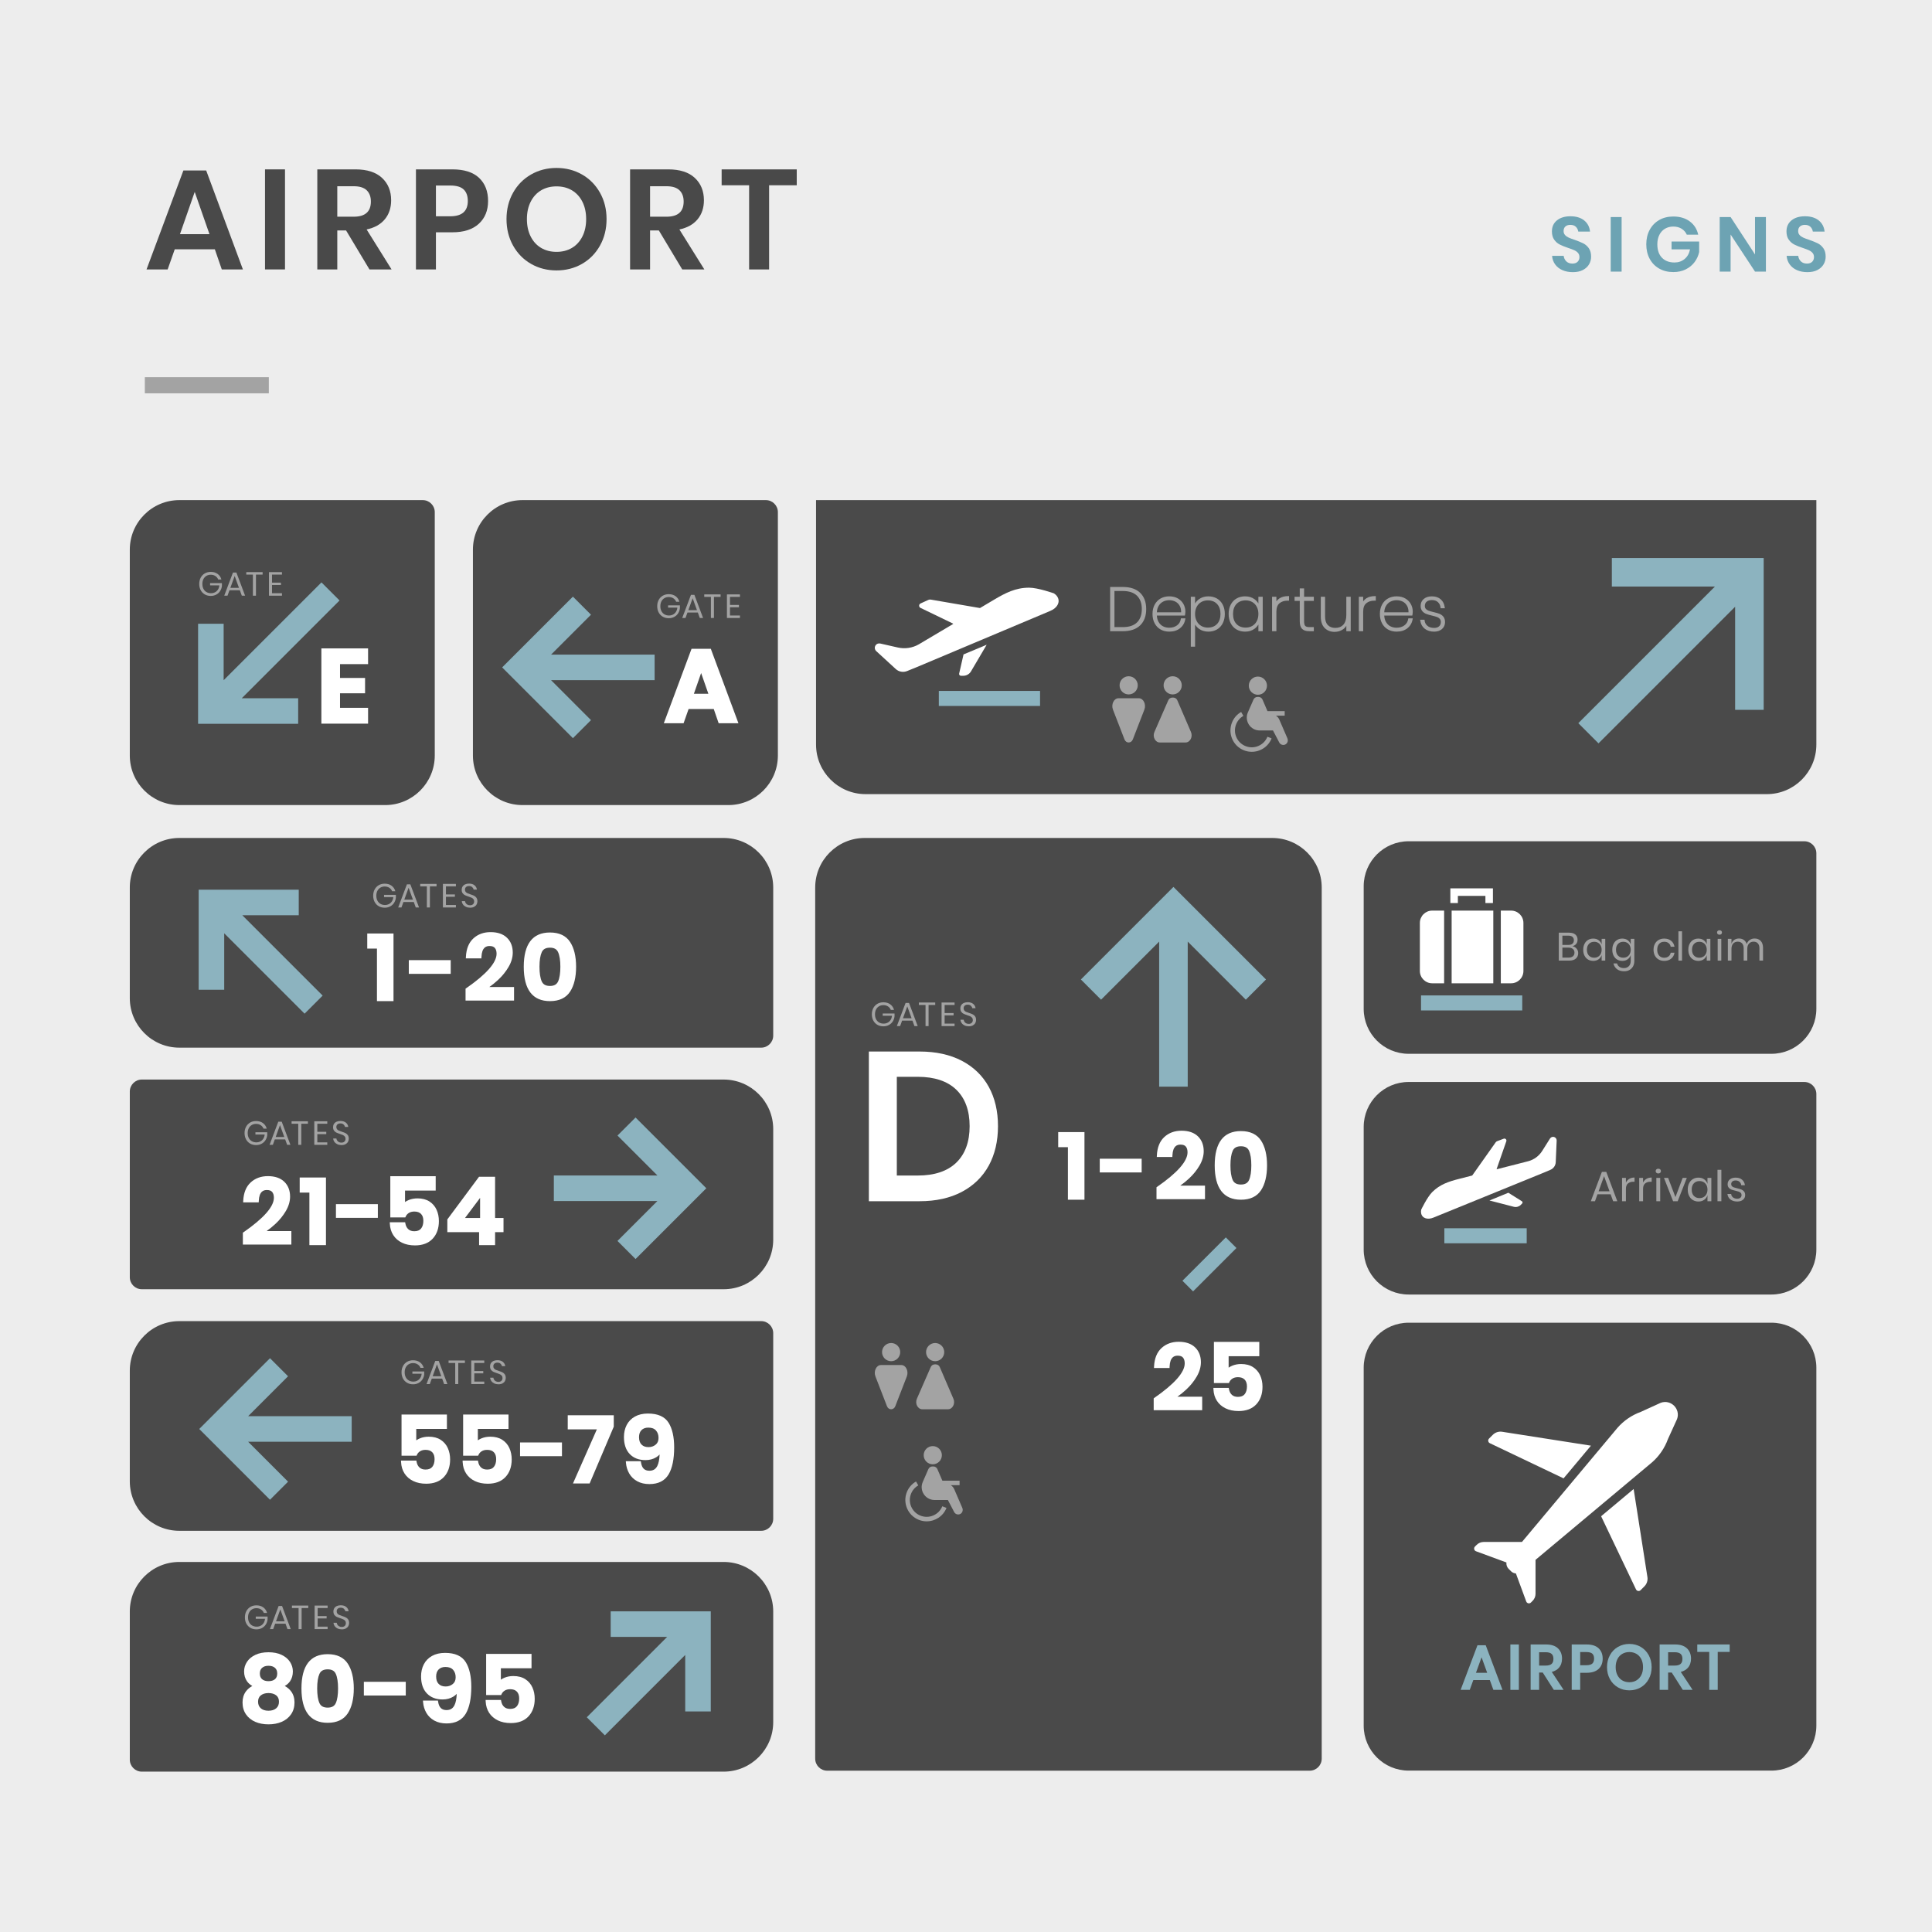
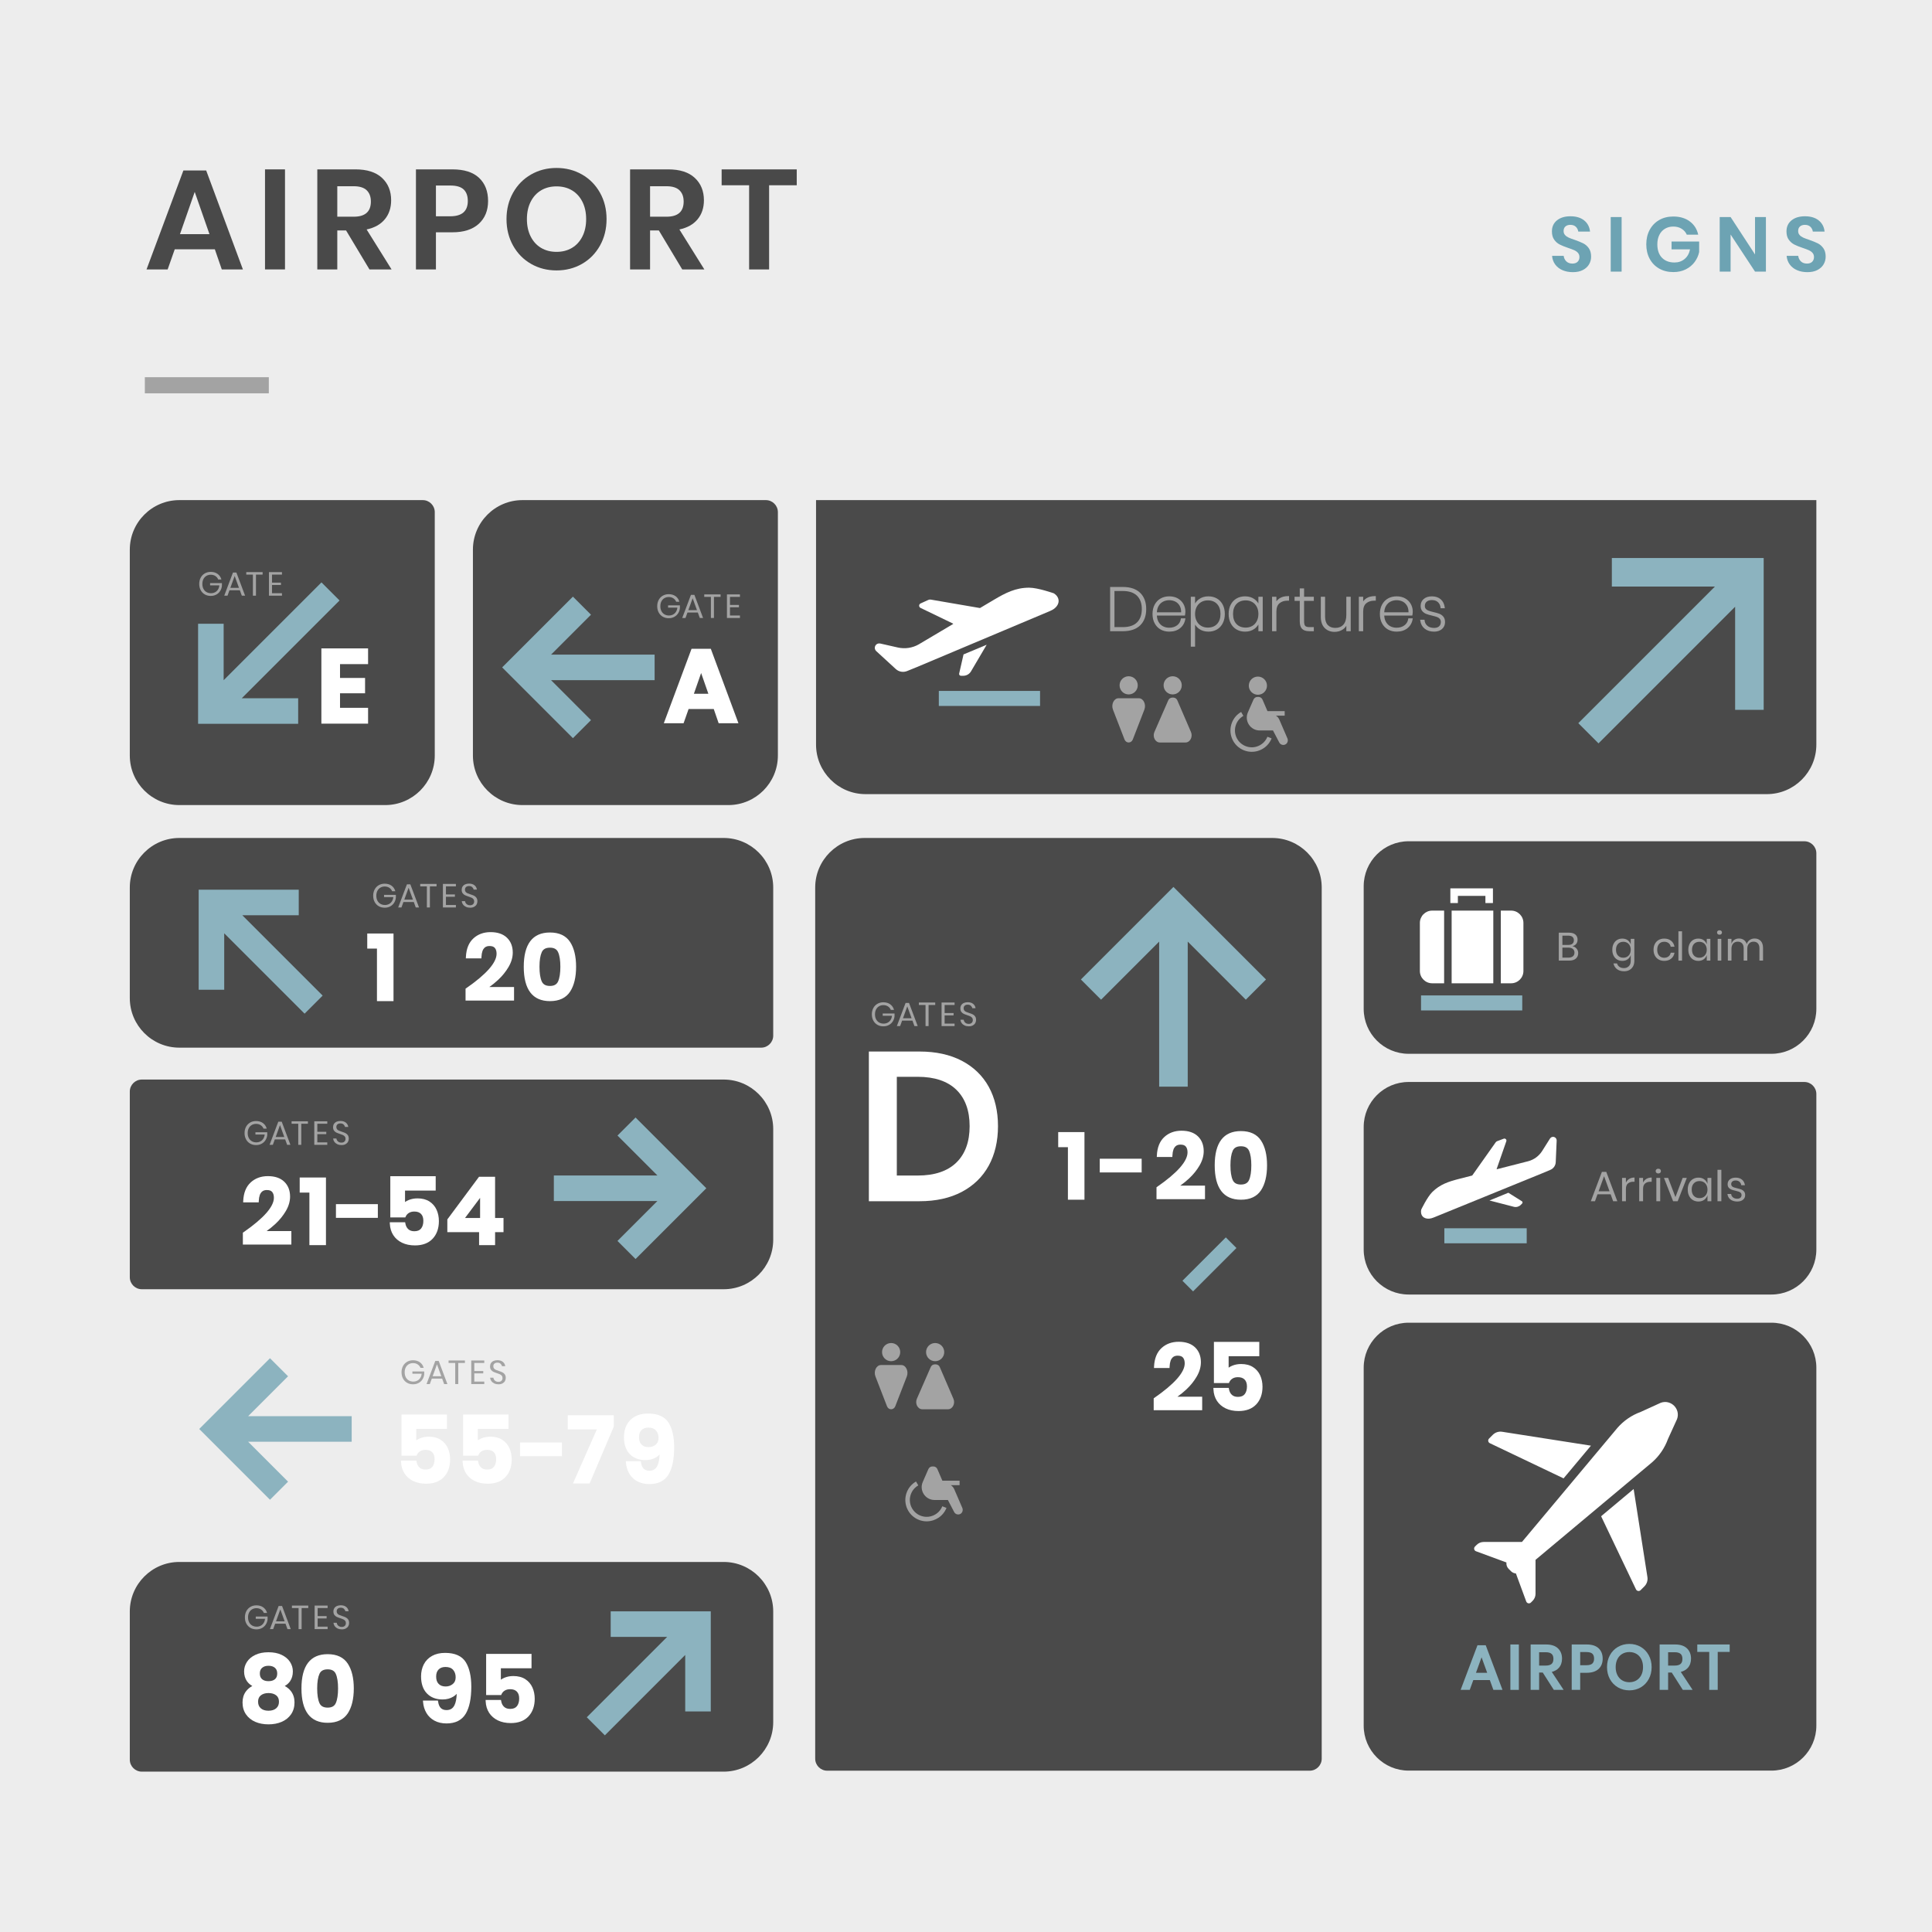
<svg xmlns="http://www.w3.org/2000/svg" x="0px" y="0px" viewBox="0 0 1200 1200" style="enable-background:new 0 0 1200 1200;" xml:space="preserve">
  <g id="BG">
    <rect x="0" y="0" style="fill:#EDEDED;" width="1200" height="1200" />
  </g>
  <g id="Object">
    <g>
      <path style="fill:#4A4A4A;" d="M239.271,500.045H111.389c-16.965,0-30.766-13.802-30.766-30.766V341.397   c0-16.964,13.802-30.766,30.766-30.766h151.179c4.118,0,7.469,3.351,7.469,7.469v151.179   C270.037,486.243,256.236,500.045,239.271,500.045z" />
      <path style="fill:#4A4A4A;" d="M472.792,650.716H111.389c-16.965,0-30.766-13.802-30.766-30.767v-68.703   c0-16.965,13.802-30.767,30.766-30.767h338.109c16.962,0,30.762,13.8,30.762,30.762v92.006   C480.261,647.366,476.91,650.716,472.792,650.716z" />
      <path style="fill:#4A4A4A;" d="M449.494,1100.397H88.092c-4.118,0-7.469-3.351-7.469-7.469v-92.006   c0-16.963,13.8-30.762,30.762-30.762h338.11c16.965,0,30.766,13.802,30.766,30.767v68.703   C480.261,1086.595,466.459,1100.397,449.494,1100.397z" />
      <path style="fill:#4A4A4A;" d="M449.494,800.765H88.092c-4.118,0-7.469-3.351-7.469-7.469V677.997c0-4.118,3.35-7.469,7.469-7.469   h361.403c16.965,0,30.766,13.802,30.766,30.767v68.703C480.261,786.964,466.459,800.765,449.494,800.765z" />
-       <path style="fill:#4A4A4A;" d="M472.792,950.813H111.389c-16.965,0-30.766-13.802-30.766-30.766v-68.704   c0-16.964,13.802-30.766,30.766-30.766h361.403c4.118,0,7.469,3.351,7.469,7.469v115.299   C480.261,947.463,476.91,950.813,472.792,950.813z" />
      <path style="fill:#4A4A4A;" d="M1100.266,804.051H874.917c-15.385,0-27.902-12.517-27.902-27.903v-76.207   c0-15.386,12.517-27.903,27.902-27.903h245.783c4.118,0,7.469,3.351,7.469,7.469v96.641   C1128.168,791.534,1115.651,804.051,1100.266,804.051z" />
      <path style="fill:#4A4A4A;" d="M1100.266,654.533H874.917c-15.385,0-27.902-12.517-27.902-27.902v-76.208   c0-15.385,12.517-27.902,27.902-27.902h245.783c4.118,0,7.469,3.351,7.469,7.469v96.641   C1128.168,642.016,1115.651,654.533,1100.266,654.533z" />
      <path style="fill:#4A4A4A;" d="M1097.406,493.248H537.618c-16.962,0-30.762-13.8-30.762-30.762V310.631h621.312v151.855   C1128.168,479.448,1114.368,493.248,1097.406,493.248z" />
      <path style="fill:#4A4A4A;" d="M1100.266,1099.758H874.917c-15.385,0-27.902-12.517-27.902-27.902V849.458   c0-15.385,12.517-27.902,27.902-27.902h225.349c15.385,0,27.902,12.517,27.902,27.902v222.397   C1128.168,1087.241,1115.651,1099.758,1100.266,1099.758z" />
      <path style="fill:#4A4A4A;" d="M790.179,520.479H537.096c-16.962,0-30.762,13.8-30.762,30.762v541.1   c0,4.118,3.35,7.469,7.469,7.469h299.67c4.118,0,7.469-3.351,7.469-7.469v-541.1C820.942,534.279,807.142,520.479,790.179,520.479   z" />
      <path style="fill:#4A4A4A;" d="M452.392,500.045H324.506c-16.965,0-30.767-13.802-30.767-30.766V341.397   c0-16.964,13.802-30.766,30.767-30.766h151.179c4.118,0,7.469,3.351,7.469,7.469v151.184   C483.154,486.245,469.354,500.045,452.392,500.045z" />
      <g>
        <g>
          <path style="fill:#494949;" d="M133.443,154.846h-24.911l-4.401,12.5H91.015l22.887-61.441h14.172l22.799,61.441h-13.116     L133.443,154.846z M130.099,145.428l-9.155-26.231l-9.155,26.231H130.099z" />
          <path style="fill:#494949;" d="M177.015,105.2v62.146h-12.411V105.2H177.015z" />
          <path style="fill:#494949;" d="M229.478,167.346l-14.524-24.207h-5.458v24.207h-12.411V105.2h23.679     c7.218,0,12.72,1.76,16.504,5.281c3.785,3.521,5.678,8.157,5.678,13.908c0,4.695-1.307,8.626-3.917,11.795     c-2.612,3.169-6.382,5.281-11.311,6.338l15.492,24.823H229.478z M209.496,134.601h10.211c7.1,0,10.651-3.139,10.651-9.419     c0-2.993-0.867-5.325-2.597-6.998c-1.732-1.673-4.417-2.509-8.055-2.509h-10.211V134.601z" />
          <path style="fill:#494949;" d="M270.762,144.283v23.063h-12.411V105.2h22.622c7.335,0,12.866,1.76,16.593,5.281     c3.726,3.521,5.59,8.305,5.59,14.348c0,5.929-1.923,10.651-5.766,14.173c-3.844,3.52-9.317,5.281-16.417,5.281H270.762z      M290.567,124.829c0-3.109-0.851-5.486-2.552-7.13c-1.703-1.642-4.49-2.465-8.363-2.465h-8.891v19.102h8.891     C286.928,134.336,290.567,131.167,290.567,124.829z" />
          <path style="fill:#494949;" d="M361.471,108.369c4.723,2.699,8.451,6.47,11.179,11.311c2.729,4.842,4.093,10.314,4.093,16.417     c0,6.104-1.364,11.591-4.093,16.461c-2.728,4.871-6.456,8.656-11.179,11.355c-4.724,2.699-9.991,4.049-15.8,4.049     c-5.81,0-11.078-1.35-15.801-4.049c-4.724-2.699-8.45-6.484-11.179-11.355c-2.728-4.87-4.093-10.357-4.093-16.461     c0-6.103,1.364-11.575,4.093-16.417c2.729-4.841,6.455-8.611,11.179-11.311c4.723-2.699,9.991-4.05,15.801-4.05     C351.48,104.319,356.747,105.67,361.471,108.369z M336.076,118.228c-2.759,1.644-4.915,4.005-6.47,7.086     c-1.556,3.081-2.333,6.677-2.333,10.783c0,4.108,0.777,7.702,2.333,10.783c1.554,3.081,3.71,5.443,6.47,7.086     c2.758,1.643,5.956,2.465,9.595,2.465c3.638,0,6.836-0.821,9.595-2.465c2.758-1.643,4.914-4.005,6.47-7.086     c1.554-3.081,2.332-6.675,2.332-10.783c0-4.106-0.778-7.702-2.332-10.783c-1.556-3.081-3.712-5.442-6.47-7.086     c-2.759-1.643-5.957-2.465-9.595-2.465C342.032,115.763,338.834,116.585,336.076,118.228z" />
          <path style="fill:#494949;" d="M423.749,167.346l-14.524-24.207h-5.458v24.207h-12.411V105.2h23.679     c7.218,0,12.72,1.76,16.504,5.281c3.785,3.521,5.678,8.157,5.678,13.908c0,4.695-1.307,8.626-3.917,11.795     c-2.612,3.169-6.382,5.281-11.311,6.338l15.492,24.823H423.749z M403.767,134.601h10.211c7.1,0,10.651-3.139,10.651-9.419     c0-2.993-0.867-5.325-2.597-6.998c-1.732-1.673-4.417-2.509-8.055-2.509h-10.211V134.601z" />
          <path style="fill:#494949;" d="M494.873,105.2v9.858h-17.165v52.287h-12.412v-52.287H448.22V105.2H494.873z" />
        </g>
        <g>
          <path style="fill:#6DA3B3;" d="M986.972,164.216c-0.864,1.457-2.144,2.625-3.841,3.504c-1.696,0.881-3.76,1.32-6.191,1.32     c-2.4,0-4.544-0.408-6.433-1.224c-1.888-0.816-3.4-1.992-4.535-3.528c-1.137-1.536-1.784-3.328-1.944-5.376h7.2     c0.159,1.376,0.712,2.52,1.655,3.432c0.944,0.912,2.2,1.368,3.769,1.368c1.407,0,2.487-0.376,3.24-1.128     c0.751-0.751,1.128-1.72,1.128-2.904c0-1.056-0.305-1.927-0.912-2.615c-0.608-0.689-1.376-1.24-2.304-1.656     c-0.929-0.416-2.208-0.896-3.841-1.441c-2.111-0.703-3.84-1.399-5.184-2.088c-1.344-0.688-2.488-1.688-3.432-3     c-0.944-1.312-1.416-3.023-1.416-5.136c0-2.911,1.048-5.208,3.144-6.888c2.096-1.681,4.872-2.52,8.328-2.52     c3.583,0,6.44,0.864,8.568,2.592c2.127,1.729,3.336,4.032,3.624,6.912h-7.297c-0.191-1.216-0.704-2.215-1.535-3     c-0.833-0.783-1.969-1.176-3.408-1.176c-1.248,0-2.256,0.328-3.024,0.984c-0.768,0.656-1.151,1.607-1.151,2.855     c0,0.992,0.295,1.816,0.888,2.473c0.592,0.656,1.344,1.192,2.256,1.607c0.912,0.416,2.151,0.881,3.72,1.393     c2.176,0.768,3.943,1.487,5.305,2.159c1.359,0.672,2.519,1.681,3.479,3.024c0.96,1.344,1.44,3.105,1.44,5.28     C988.268,161.168,987.836,162.761,986.972,164.216z" />
          <path style="fill:#6DA3B3;" d="M1007.216,134.816v33.888h-6.768v-33.888H1007.216z" />
          <path style="fill:#6DA3B3;" d="M1049.563,137.528c2.719,2.032,4.464,4.775,5.231,8.231h-7.104     c-0.672-1.536-1.736-2.76-3.192-3.672c-1.456-0.912-3.176-1.368-5.16-1.368c-1.952,0-3.68,0.449-5.184,1.345     c-1.505,0.895-2.672,2.176-3.504,3.84c-0.833,1.664-1.248,3.616-1.248,5.855c0,3.553,0.951,6.32,2.855,8.305     c1.904,1.984,4.504,2.976,7.801,2.976c2.431,0,4.52-0.72,6.264-2.16c1.744-1.439,2.872-3.439,3.384-6h-11.472v-4.848h17.136     v6.528c-0.479,2.24-1.416,4.304-2.808,6.191c-1.393,1.889-3.216,3.4-5.473,4.536c-2.256,1.137-4.84,1.704-7.752,1.704     c-3.328,0-6.264-0.728-8.808-2.185c-2.544-1.455-4.512-3.487-5.904-6.096c-1.392-2.607-2.088-5.592-2.088-8.952     c0-3.359,0.696-6.343,2.088-8.952c1.393-2.607,3.352-4.648,5.88-6.119c2.528-1.472,5.456-2.208,8.784-2.208     C1043.418,134.48,1046.842,135.496,1049.563,137.528z" />
          <path style="fill:#6DA3B3;" d="M1096.843,168.704h-6.769l-15.168-23.04v23.04h-6.768v-33.888h6.768l15.168,23.231v-23.231h6.769     V168.704z" />
          <path style="fill:#6DA3B3;" d="M1132.651,164.216c-0.864,1.457-2.145,2.625-3.84,3.504c-1.696,0.881-3.761,1.32-6.192,1.32     c-2.399,0-4.544-0.408-6.432-1.224c-1.889-0.816-3.4-1.992-4.536-3.528c-1.136-1.536-1.784-3.328-1.944-5.376h7.2     c0.16,1.376,0.712,2.52,1.656,3.432c0.943,0.912,2.2,1.368,3.768,1.368c1.408,0,2.488-0.376,3.24-1.128     c0.752-0.751,1.128-1.72,1.128-2.904c0-1.056-0.305-1.927-0.912-2.615c-0.607-0.689-1.376-1.24-2.304-1.656     c-0.929-0.416-2.208-0.896-3.84-1.441c-2.112-0.703-3.84-1.399-5.185-2.088c-1.344-0.688-2.488-1.688-3.432-3     c-0.944-1.312-1.416-3.023-1.416-5.136c0-2.911,1.048-5.208,3.145-6.888c2.095-1.681,4.872-2.52,8.327-2.52     c3.584,0,6.44,0.864,8.568,2.592c2.128,1.729,3.336,4.032,3.624,6.912h-7.296c-0.192-1.216-0.704-2.215-1.536-3     c-0.832-0.783-1.968-1.176-3.408-1.176c-1.248,0-2.256,0.328-3.023,0.984c-0.769,0.656-1.152,1.607-1.152,2.855     c0,0.992,0.296,1.816,0.888,2.473c0.592,0.656,1.345,1.192,2.257,1.607c0.911,0.416,2.151,0.881,3.72,1.393     c2.176,0.768,3.943,1.487,5.304,2.159c1.36,0.672,2.521,1.681,3.48,3.024c0.96,1.344,1.439,3.105,1.439,5.28     C1133.946,161.168,1133.515,162.761,1132.651,164.216z" />
        </g>
        <rect x="89.959" y="234.296" style="fill:#A3A3A3;" width="77.006" height="10" />
      </g>
      <g>
        <path style="fill:#FFFFFF;" d="M953.745,968.847l72.378-60.57c4.449-3.903,7.84-8.866,9.861-14.429l5.665-12.43    c2.29-6.306-3.821-12.417-10.127-10.127l-12.43,5.666c-5.563,2.02-10.525,5.412-14.428,9.861l-59.351,70.921h-23.782    c-1.63,0-3.193,0.647-4.345,1.8l-1.057,1.057c-0.914,0.914-0.573,2.466,0.64,2.913l18.902,6.966    c-0.17,1.418,0.29,2.891,1.369,3.97l0.728,0.728l0.728,0.728c0.848,0.848,1.941,1.312,3.058,1.39l6.421,17.424    c0.447,1.212,2,1.553,2.913,0.64l1.057-1.057c1.152-1.152,1.8-2.715,1.8-4.345V968.847z" />
        <path style="fill:#FFFFFF;" d="M988.164,897.928l-55.165-8.63c-2.12-0.332-4.27,0.369-5.787,1.886l-2.339,2.339    c-0.873,0.873-0.62,2.347,0.495,2.878l45.794,21.841L988.164,897.928z" />
        <path style="fill:#FFFFFF;" d="M1023.242,979.542l-8.555-54.689l-20.207,16.91l21.658,45.41c0.531,1.114,2.005,1.368,2.878,0.495    l2.339-2.339C1022.873,983.812,1023.574,981.661,1023.242,979.542z" />
      </g>
      <g>
        <polygon style="fill:#8CB3BF;" points="210.888,372.959 199.666,361.735 138.913,422.487 138.913,387.419 123.042,387.419     123.042,449.581 185.204,449.581 185.204,433.71 150.136,433.71    " />
        <polygon style="fill:#FFFFFF;" points="228.619,412.501 228.619,402.73 199.615,402.73 199.615,449.472 228.619,449.472     228.619,439.638 211.192,439.638 211.192,430.613 226.751,430.613 226.751,421.09 211.192,421.09 211.192,412.501    " />
        <g>
          <path style="fill:#A3A3A3;" d="M130.496,363.578h5.751c-0.098,0.996-0.385,1.865-0.862,2.606     c-0.478,0.74-1.09,1.305-1.837,1.692c-0.748,0.388-1.572,0.581-2.471,0.581c-1.052,0-1.983-0.232-2.793-0.696     c-0.81-0.463-1.442-1.128-1.899-1.993c-0.457-0.864-0.686-1.892-0.686-3.083c0-1.162,0.225-2.173,0.675-3.031     c0.449-0.858,1.069-1.518,1.858-1.982c0.79-0.464,1.682-0.696,2.679-0.696c1.107,0,2.065,0.27,2.875,0.81     c0.81,0.54,1.388,1.253,1.734,2.138h1.993c-0.402-1.453-1.181-2.601-2.336-3.445c-1.156-0.844-2.585-1.267-4.287-1.267     c-1.398,0-2.637,0.319-3.716,0.955c-1.079,0.636-1.92,1.519-2.523,2.647c-0.602,1.129-0.903,2.419-0.903,3.872     s0.301,2.744,0.903,3.872c0.603,1.128,1.443,2.007,2.523,2.637c1.079,0.63,2.325,0.944,3.737,0.944     c1.286,0,2.435-0.277,3.446-0.831c1.01-0.553,1.813-1.301,2.408-2.242c0.595-0.942,0.955-1.993,1.079-3.156v-1.743h-7.349     V363.578z" />
          <path style="fill:#A3A3A3;" d="M144.697,355.627l-5.418,14.366h2.034l1.225-3.383h6.436l1.225,3.383h2.035l-5.398-14.366     H144.697z M143.077,365.135l2.678-7.39l2.679,7.39H143.077z" />
          <polygon style="fill:#A3A3A3;" points="152.958,356.893 157.09,356.893 157.09,369.993 158.979,369.993 158.979,356.893      163.11,356.893 163.11,355.357 152.958,355.357     " />
          <polygon style="fill:#A3A3A3;" points="175.13,356.893 175.13,355.357 167.055,355.357 167.055,369.993 175.13,369.993      175.13,368.457 168.944,368.457 168.944,363.35 174.508,363.35 174.508,361.897 168.944,361.897 168.944,356.893     " />
        </g>
      </g>
      <g>
        <polygon style="fill:#8CB3BF;" points="379.311,1000.839 379.311,1016.71 414.38,1016.71 364.462,1066.629 375.684,1077.852     425.603,1027.933 425.603,1063.002 441.474,1063.002 441.474,1000.839    " />
        <g>
          <path style="fill:#FFFFFF;" d="M176.86,1047.192c1.37-0.761,2.47-1.737,3.285-2.916c1.166-1.687,1.757-3.75,1.757-6.13     c0-2.107-0.595-4.095-1.77-5.909c-1.17-1.805-2.924-3.276-5.213-4.37c-2.257-1.079-5.004-1.626-8.162-1.626     c-3.16,0-5.906,0.547-8.162,1.626c-2.288,1.093-4.042,2.563-5.213,4.37c-1.175,1.814-1.77,3.802-1.77,5.909     c0,2.345,0.601,4.398,1.787,6.103c0.828,1.193,1.938,2.177,3.314,2.942c-1.643,0.892-2.977,2.028-3.981,3.392     c-1.385,1.88-2.087,4.18-2.087,6.835c0,2.832,0.715,5.313,2.124,7.377c1.403,2.053,3.355,3.628,5.803,4.68     c2.398,1.031,5.152,1.553,8.185,1.553c3.032,0,5.786-0.522,8.186-1.553c2.445-1.051,4.405-2.624,5.827-4.675     c1.431-2.064,2.157-4.548,2.157-7.381c0-2.654-0.702-4.953-2.087-6.835C179.836,1049.219,178.502,1048.083,176.86,1047.192z      M162.794,1035.922c0.99-0.86,2.287-1.277,3.964-1.277c1.714,0,3.03,0.419,4.021,1.277c0.951,0.827,1.413,1.982,1.413,3.531     c0,1.55-0.453,2.695-1.384,3.502c-0.956,0.829-2.318,1.249-4.05,1.249c-1.718,0-3.023-0.408-3.992-1.249l0-0.001     c-0.931-0.806-1.383-1.951-1.383-3.501C161.381,1037.902,161.843,1036.748,162.794,1035.922z M171.572,1061.034     c-1.164,1.017-2.784,1.532-4.815,1.532c-2.029,0-3.638-0.514-4.781-1.527l-0.001-0.001c-1.127-0.997-1.675-2.33-1.675-4.076     c0-1.76,0.561-3.052,1.716-3.954c1.208-0.943,2.803-1.421,4.741-1.421c1.975,0,3.589,0.479,4.797,1.421     c1.155,0.902,1.716,2.196,1.716,3.954C173.271,1058.704,172.715,1060.036,171.572,1061.034z" />
          <path style="fill:#FFFFFF;" d="M203.521,1027.434c-10.804,0-16.282,7.161-16.282,21.286c0,14.161,5.478,21.341,16.282,21.341     c5.729,0,9.931-1.978,12.491-5.879c2.479-3.776,3.735-8.979,3.735-15.463c0-6.447-1.257-11.63-3.735-15.407     C213.453,1029.412,209.25,1027.434,203.521,1027.434z M208.554,1057.856c-0.847,1.869-2.494,2.777-5.033,2.777     c-2.579,0-4.244-0.908-5.091-2.777c-0.944-2.083-1.423-5.158-1.423-9.136c0-3.941,0.479-6.997,1.423-9.081     c0.846-1.869,2.511-2.777,5.09-2.777c2.54,0,4.186,0.909,5.033,2.777c0.945,2.088,1.424,5.142,1.424,9.081     C209.978,1052.696,209.499,1055.769,208.554,1057.856z" />
-           <rect x="226" y="1044.603" style="fill:#FFFFFF;" width="26.028" height="8.518" />
          <path style="fill:#FFFFFF;" d="M276.448,1026.638c-3.14,0-5.867,0.633-8.102,1.881c-2.258,1.262-3.981,3.028-5.121,5.249     c-1.125,2.188-1.695,4.693-1.695,7.448c0,4.509,1.205,8.063,3.582,10.564c2.39,2.512,5.688,3.785,9.801,3.785     c2.514,0,4.753-0.592,6.656-1.758c0.817-0.501,1.526-1.08,2.122-1.731c-0.128,3.098-0.605,5.481-1.426,7.109     c-1.012,2.007-2.617,2.982-4.908,2.982c-3.022,0-4.679-1.626-5.217-5.12l-0.122-0.791H262.7l0.084,1.011     c0.199,2.399,0.88,4.624,2.025,6.614c1.162,2.017,2.832,3.637,4.962,4.813c2.119,1.172,4.671,1.765,7.586,1.765     c5.52,0,9.529-2.028,11.915-6.025c2.295-3.844,3.458-9.495,3.458-16.795c0-6.436-1.157-11.565-3.438-15.244     C286.922,1028.574,282.601,1026.638,276.448,1026.638z M283.018,1041.783c0,1.844-0.584,3.216-1.787,4.194     c-1.262,1.026-2.715,1.524-4.442,1.524c-1.844,0-3.255-0.515-4.314-1.575c-1.059-1.059-1.575-2.563-1.575-4.598     c0-1.92,0.506-3.36,1.546-4.4c1.04-1.04,2.423-1.545,4.228-1.545c2.127,0,3.675,0.576,4.732,1.762     C282.491,1038.365,283.018,1039.882,283.018,1041.783z" />
          <path style="fill:#FFFFFF;" d="M330.708,1048.139c-0.961-2.147-2.454-3.889-4.437-5.177c-1.982-1.288-4.477-1.941-7.416-1.941     c-1.972,0-3.801,0.338-5.44,1.007c-0.866,0.353-1.643,0.769-2.324,1.248v-7.096h19.044v-8.917h-28.189v25.573h9.327l0.247-0.552     c0.418-0.933,1.063-1.663,1.973-2.233c0.906-0.566,2.04-0.853,3.371-0.853c1.837,0,3.198,0.484,4.161,1.479     c0.971,1.003,1.443,2.408,1.443,4.296c0,2.009-0.476,3.619-1.414,4.787c-0.902,1.123-2.272,1.669-4.19,1.669     c-1.593,0-2.819-0.413-3.748-1.262c-0.952-0.869-1.545-2.027-1.814-3.538l-0.137-0.77h-9.547l0.044,0.975     c0.12,2.659,0.84,5.024,2.138,7.03c1.302,2.014,3.131,3.599,5.437,4.711c2.277,1.1,4.977,1.657,8.024,1.657     c4.719,0,8.42-1.4,11-4.162c2.562-2.743,3.861-6.419,3.861-10.926C332.126,1052.599,331.649,1050.242,330.708,1048.139z" />
        </g>
        <g>
          <path style="fill:#A3A3A3;" d="M163.539,998.372c1.155,0.844,1.934,1.992,2.336,3.445h-1.993     c-0.346-0.885-0.924-1.598-1.734-2.138c-0.81-0.54-1.768-0.81-2.875-0.81c-0.997,0-1.889,0.232-2.679,0.696     c-0.789,0.464-1.409,1.124-1.858,1.982c-0.45,0.859-0.675,1.869-0.675,3.031c0,1.191,0.229,2.218,0.686,3.083     c0.457,0.865,1.09,1.53,1.899,1.993c0.81,0.464,1.74,0.696,2.793,0.696c0.899,0,1.723-0.193,2.471-0.581     c0.747-0.387,1.359-0.952,1.837-1.692c0.477-0.74,0.764-1.609,0.861-2.606h-5.751v-1.411h7.349v1.743     c-0.125,1.163-0.484,2.214-1.08,3.156c-0.595,0.941-1.398,1.689-2.408,2.242c-1.011,0.553-2.16,0.831-3.446,0.831     c-1.412,0-2.658-0.315-3.737-0.944c-1.079-0.63-1.92-1.509-2.523-2.637c-0.602-1.128-0.903-2.419-0.903-3.872     s0.301-2.743,0.903-3.872c0.603-1.128,1.443-2.01,2.523-2.647c1.079-0.636,2.318-0.955,3.716-0.955     C160.955,997.105,162.383,997.528,163.539,998.372z" />
          <path style="fill:#A3A3A3;" d="M177.335,1008.503H170.9l-1.225,3.383h-2.034l5.418-14.366h2.138l5.398,14.366h-2.035     L177.335,1008.503z M176.796,1007.029l-2.679-7.39l-2.678,7.39H176.796z" />
          <path style="fill:#A3A3A3;" d="M191.473,997.251v1.536h-4.131v13.099h-1.889v-13.099h-4.132v-1.536H191.473z" />
          <path style="fill:#A3A3A3;" d="M197.306,998.787v5.003h5.564v1.453h-5.564v5.107h6.187v1.536h-8.076v-14.636h8.076v1.536     H197.306z" />
          <path style="fill:#A3A3A3;" d="M216.343,1010.018c-0.333,0.595-0.838,1.079-1.516,1.453c-0.678,0.374-1.515,0.561-2.512,0.561     c-0.969,0-1.831-0.177-2.585-0.53c-0.755-0.353-1.357-0.837-1.806-1.453c-0.45-0.615-0.709-1.318-0.779-2.107h2.014     c0.041,0.415,0.183,0.82,0.426,1.214c0.242,0.395,0.588,0.719,1.038,0.976c0.449,0.256,0.993,0.384,1.63,0.384     c0.831,0,1.467-0.221,1.91-0.664c0.442-0.443,0.664-1.01,0.664-1.702c0-0.595-0.156-1.08-0.467-1.453     c-0.312-0.374-0.696-0.668-1.152-0.883c-0.457-0.214-1.079-0.447-1.868-0.696c-0.927-0.305-1.671-0.592-2.232-0.862     s-1.038-0.675-1.432-1.214c-0.395-0.54-0.592-1.253-0.592-2.138c0-0.761,0.183-1.433,0.55-2.014     c0.367-0.582,0.893-1.031,1.578-1.349c0.685-0.318,1.491-0.478,2.419-0.478c1.439,0,2.581,0.349,3.425,1.048     c0.844,0.699,1.336,1.588,1.473,2.668h-2.034c-0.111-0.582-0.408-1.093-0.893-1.536c-0.485-0.443-1.142-0.665-1.972-0.665     c-0.761,0-1.37,0.198-1.827,0.592c-0.457,0.395-0.686,0.952-0.686,1.671c0,0.568,0.149,1.027,0.447,1.38     c0.297,0.354,0.667,0.63,1.111,0.831c0.443,0.201,1.052,0.426,1.827,0.675c0.941,0.305,1.699,0.595,2.273,0.872     c0.574,0.277,1.062,0.696,1.464,1.255c0.401,0.561,0.602,1.305,0.602,2.232C216.841,1008.779,216.675,1009.423,216.343,1010.018     z" />
        </g>
      </g>
      <g>
        <g>
          <path style="fill:#A3A3A3;" d="M414.96,377.419h5.751c-0.098,0.997-0.385,1.865-0.862,2.606c-0.478,0.74-1.09,1.305-1.837,1.692     c-0.748,0.387-1.572,0.581-2.471,0.581c-1.052,0-1.983-0.232-2.793-0.696c-0.81-0.463-1.442-1.128-1.899-1.993     c-0.457-0.864-0.686-1.892-0.686-3.082c0-1.162,0.225-2.173,0.675-3.032c0.449-0.858,1.069-1.518,1.858-1.982     c0.79-0.464,1.682-0.696,2.679-0.696c1.107,0,2.065,0.27,2.875,0.81c0.81,0.54,1.388,1.253,1.734,2.138h1.993     c-0.402-1.453-1.181-2.601-2.336-3.445c-1.156-0.844-2.585-1.267-4.287-1.267c-1.398,0-2.637,0.319-3.716,0.955     c-1.079,0.636-1.92,1.519-2.523,2.647c-0.602,1.129-0.903,2.419-0.903,3.872c0,1.453,0.301,2.744,0.903,3.872     c0.603,1.128,1.443,2.007,2.523,2.637c1.079,0.63,2.325,0.944,3.737,0.944c1.286,0,2.435-0.277,3.446-0.831     c1.01-0.553,1.813-1.301,2.408-2.242c0.595-0.942,0.955-1.993,1.079-3.156v-1.743h-7.349V377.419z" />
          <path style="fill:#A3A3A3;" d="M429.16,369.468l-5.418,14.366h2.034l1.225-3.383h6.436l1.225,3.383h2.035l-5.398-14.366H429.16z      M427.541,378.976l2.678-7.39l2.679,7.39H427.541z" />
          <polygon style="fill:#A3A3A3;" points="437.422,370.734 441.554,370.734 441.554,383.834 443.443,383.834 443.443,370.734      447.574,370.734 447.574,369.198 437.422,369.198     " />
          <polygon style="fill:#A3A3A3;" points="459.594,370.734 459.594,369.198 451.518,369.198 451.518,383.834 459.594,383.834      459.594,382.297 453.408,382.297 453.408,377.191 458.972,377.191 458.972,375.738 453.408,375.738 453.408,370.734     " />
        </g>
        <path style="fill:#FFFFFF;" d="M441.497,402.979H429.53l-17.225,46.244h12.281l3.112-8.838h15.625l3.05,8.838h12.285    L441.497,402.979z M439.983,430.924h-9.002l4.501-12.897L439.983,430.924z" />
        <polygon style="fill:#8CB3BF;" points="406.597,406.596 342.276,406.596 367.073,381.8 355.851,370.576 311.896,414.532     355.851,458.489 367.073,447.266 342.276,422.468 406.597,422.468    " />
      </g>
      <g>
        <g>
          <path style="fill:#A3A3A3;" d="M256.15,853.249h5.751c-0.098,0.997-0.385,1.865-0.862,2.606c-0.478,0.74-1.09,1.305-1.837,1.692     c-0.748,0.387-1.572,0.581-2.471,0.581c-1.052,0-1.983-0.232-2.793-0.696c-0.81-0.463-1.442-1.128-1.899-1.993     c-0.457-0.864-0.686-1.892-0.686-3.083c0-1.162,0.225-2.173,0.675-3.031c0.449-0.858,1.069-1.518,1.858-1.982     c0.79-0.464,1.682-0.696,2.679-0.696c1.107,0,2.065,0.27,2.875,0.81c0.81,0.54,1.388,1.253,1.734,2.138h1.993     c-0.402-1.453-1.181-2.601-2.336-3.445c-1.156-0.844-2.585-1.267-4.287-1.267c-1.399,0-2.637,0.319-3.716,0.956     c-1.08,0.636-1.92,1.519-2.523,2.647c-0.602,1.129-0.903,2.419-0.903,3.872c0,1.453,0.301,2.744,0.903,3.872     c0.603,1.128,1.443,2.007,2.523,2.637c1.079,0.63,2.325,0.945,3.737,0.945c1.286,0,2.435-0.277,3.446-0.831     c1.01-0.553,1.813-1.301,2.408-2.242c0.595-0.942,0.955-1.993,1.079-3.156v-1.743h-7.349V853.249z" />
          <path style="fill:#A3A3A3;" d="M270.351,845.298l-5.418,14.366h2.034l1.225-3.383h6.436l1.225,3.383h2.035l-5.398-14.366     H270.351z M268.732,854.807l2.678-7.39l2.679,7.39H268.732z" />
          <polygon style="fill:#A3A3A3;" points="278.613,846.565 282.745,846.565 282.745,859.664 284.634,859.664 284.634,846.565      288.765,846.565 288.765,845.028 278.613,845.028     " />
          <polygon style="fill:#A3A3A3;" points="292.709,859.664 300.785,859.664 300.785,858.128 294.598,858.128 294.598,853.021      300.162,853.021 300.162,851.568 294.598,851.568 294.598,846.565 300.785,846.565 300.785,845.028 292.709,845.028     " />
          <path style="fill:#A3A3A3;" d="M313.531,853.633c-0.402-0.56-0.89-0.978-1.464-1.255c-0.574-0.277-1.332-0.568-2.273-0.872     c-0.775-0.249-1.384-0.473-1.827-0.675c-0.443-0.201-0.813-0.477-1.11-0.831c-0.298-0.353-0.447-0.812-0.447-1.38     c0-0.719,0.229-1.276,0.686-1.671c0.457-0.394,1.066-0.592,1.827-0.592c0.83,0,1.487,0.221,1.972,0.665     c0.484,0.443,0.781,0.955,0.893,1.536h2.034c-0.138-1.079-0.629-1.968-1.473-2.668c-0.844-0.699-1.987-1.049-3.425-1.049     c-0.928,0-1.734,0.16-2.419,0.478c-0.686,0.318-1.212,0.768-1.578,1.349c-0.367,0.581-0.55,1.253-0.55,2.014     c0,0.885,0.197,1.598,0.592,2.138c0.394,0.54,0.872,0.945,1.432,1.214c0.561,0.27,1.305,0.557,2.232,0.862     c0.789,0.249,1.411,0.481,1.868,0.696c0.457,0.214,0.841,0.509,1.152,0.883c0.311,0.373,0.467,0.858,0.467,1.453     c0,0.692-0.222,1.259-0.664,1.702c-0.443,0.443-1.079,0.664-1.91,0.664c-0.637,0-1.181-0.128-1.63-0.384     c-0.449-0.256-0.796-0.581-1.038-0.976c-0.242-0.395-0.385-0.8-0.426-1.214h-2.014c0.069,0.789,0.328,1.492,0.779,2.107     c0.449,0.616,1.051,1.1,1.806,1.453c0.754,0.353,1.616,0.53,2.585,0.53c0.996,0,1.833-0.187,2.512-0.561     c0.678-0.374,1.183-0.858,1.516-1.453c0.332-0.595,0.498-1.239,0.498-1.931C314.133,854.938,313.933,854.194,313.531,853.633z" />
        </g>
        <polygon style="fill:#8CB3BF;" points="218.443,879.627 154.123,879.627 178.92,854.83 167.697,843.607 123.742,887.563     167.697,931.518 178.92,920.295 154.123,895.498 218.443,895.498    " />
        <g>
          <path style="fill:#FFFFFF;" d="M273.722,894.295c-1.983-1.288-4.479-1.941-7.415-1.941c-1.97,0-3.8,0.339-5.44,1.008     c-0.866,0.353-1.642,0.769-2.324,1.248v-7.096h19.044v-8.917h-28.188v25.572h9.327l0.247-0.552     c0.418-0.934,1.064-1.663,1.974-2.232c0.904-0.566,2.038-0.853,3.37-0.853c1.837,0,3.198,0.483,4.161,1.478     c0.971,1.004,1.443,2.41,1.443,4.297c0,2.008-0.476,3.618-1.414,4.787c-0.902,1.123-2.272,1.669-4.19,1.669     c-1.592,0-2.818-0.413-3.748-1.263c-0.952-0.87-1.545-2.027-1.814-3.538l-0.136-0.77h-9.548l0.044,0.976     c0.12,2.658,0.84,5.023,2.138,7.03c1.301,2.014,3.131,3.6,5.438,4.712c2.276,1.099,4.975,1.656,8.024,1.656     c4.72,0,8.421-1.4,11-4.162c2.562-2.743,3.861-6.419,3.861-10.926c0-2.545-0.477-4.901-1.417-7.005     C277.198,897.324,275.705,895.582,273.722,894.295z" />
          <path style="fill:#FFFFFF;" d="M311.98,894.295c-1.983-1.288-4.479-1.941-7.415-1.941c-1.97,0-3.8,0.339-5.44,1.008     c-0.866,0.353-1.642,0.769-2.323,1.248v-7.096h19.044v-8.917h-28.188v25.572h9.327l0.247-0.552     c0.418-0.934,1.063-1.663,1.974-2.232c0.904-0.566,2.038-0.853,3.37-0.853c1.837,0,3.198,0.483,4.161,1.478     c0.971,1.004,1.443,2.41,1.443,4.297c0,2.008-0.476,3.618-1.415,4.787c-0.902,1.123-2.272,1.669-4.19,1.669     c-1.592,0-2.818-0.413-3.748-1.263c-0.952-0.87-1.545-2.027-1.814-3.538l-0.136-0.77h-9.547l0.044,0.976     c0.12,2.658,0.84,5.023,2.138,7.03c1.302,2.014,3.131,3.6,5.438,4.712c2.276,1.099,4.975,1.656,8.024,1.656     c4.72,0,8.421-1.4,11-4.162c2.562-2.743,3.861-6.419,3.861-10.926c0-2.545-0.477-4.901-1.417-7.005     C315.456,897.324,313.963,895.582,311.98,894.295z" />
          <rect x="323.016" y="895.935" style="fill:#FFFFFF;" width="26.028" height="8.518" />
          <polygon style="fill:#FFFFFF;" points="352.634,887.797 370.724,887.797 355.887,921.395 366.237,921.395 381.219,886.145      381.219,879.051 352.634,879.051     " />
          <path style="fill:#FFFFFF;" d="M415.301,883.728c-2.37-3.82-6.691-5.757-12.844-5.757c-3.142,0-5.867,0.633-8.102,1.88     c-2.258,1.263-3.982,3.03-5.121,5.25c-1.125,2.188-1.695,4.693-1.695,7.447c0,4.509,1.205,8.063,3.582,10.564     c2.39,2.513,5.687,3.786,9.801,3.786c2.513,0,4.752-0.592,6.655-1.759c0.817-0.501,1.525-1.079,2.122-1.731     c-0.128,3.097-0.605,5.481-1.425,7.11c-1.012,2.007-2.618,2.982-4.908,2.982c-3.022,0-4.679-1.626-5.217-5.12l-0.122-0.791     h-9.319l0.084,1.011c0.199,2.4,0.88,4.624,2.025,6.613c1.161,2.017,2.831,3.636,4.962,4.814     c2.119,1.172,4.671,1.765,7.586,1.765c5.52,0,9.529-2.028,11.915-6.026c2.295-3.844,3.458-9.495,3.458-16.795     C418.739,892.534,417.583,887.406,415.301,883.728z M409.027,893.117c0,1.844-0.584,3.216-1.787,4.194     c-1.261,1.025-2.714,1.523-4.442,1.523c-1.845,0-3.256-0.515-4.314-1.575c-1.059-1.059-1.575-2.563-1.575-4.598     c0-1.92,0.506-3.359,1.546-4.399c1.041-1.04,2.424-1.546,4.229-1.546c2.126,0,3.675,0.576,4.733,1.763     C408.5,889.698,409.027,891.215,409.027,893.117z" />
        </g>
      </g>
      <g>
        <g>
          <path style="fill:#A3A3A3;" d="M158.648,704.666h5.751c-0.097,0.997-0.385,1.865-0.861,2.605     c-0.478,0.741-1.09,1.305-1.837,1.692c-0.748,0.387-1.572,0.582-2.471,0.582c-1.052,0-1.983-0.232-2.793-0.696     s-1.442-1.128-1.899-1.993c-0.457-0.865-0.686-1.893-0.686-3.083c0-1.162,0.225-2.173,0.675-3.031     c0.449-0.858,1.069-1.519,1.858-1.983c0.79-0.463,1.682-0.696,2.679-0.696c1.107,0,2.065,0.271,2.875,0.81     c0.81,0.54,1.388,1.253,1.734,2.138h1.993c-0.402-1.453-1.181-2.602-2.336-3.446c-1.156-0.844-2.585-1.266-4.287-1.266     c-1.399,0-2.637,0.318-3.716,0.955c-1.079,0.637-1.92,1.52-2.523,2.648c-0.602,1.128-0.903,2.419-0.903,3.871     c0,1.453,0.301,2.744,0.903,3.872c0.603,1.129,1.443,2.007,2.523,2.637c1.079,0.63,2.325,0.945,3.737,0.945     c1.286,0,2.435-0.276,3.446-0.831c1.01-0.553,1.813-1.3,2.408-2.242c0.595-0.941,0.955-1.993,1.08-3.156v-1.744h-7.349V704.666z     " />
          <path style="fill:#A3A3A3;" d="M172.849,696.714l-5.418,14.367h2.034l1.225-3.384h6.436l1.224,3.384h2.035l-5.398-14.367     H172.849z M171.23,706.222l2.678-7.39l2.679,7.39H171.23z" />
          <polygon style="fill:#A3A3A3;" points="181.111,697.98 185.243,697.98 185.243,711.08 187.132,711.08 187.132,697.98      191.263,697.98 191.263,696.444 181.111,696.444     " />
          <polygon style="fill:#A3A3A3;" points="195.207,711.08 203.283,711.08 203.283,709.544 197.096,709.544 197.096,704.437      202.66,704.437 202.66,702.983 197.096,702.983 197.096,697.98 203.283,697.98 203.283,696.444 195.207,696.444     " />
          <path style="fill:#A3A3A3;" d="M216.03,705.049c-0.402-0.561-0.89-0.979-1.464-1.256c-0.574-0.276-1.332-0.567-2.273-0.872     c-0.775-0.249-1.384-0.474-1.827-0.675c-0.443-0.201-0.813-0.478-1.111-0.831c-0.298-0.353-0.447-0.813-0.447-1.38     c0-0.719,0.229-1.277,0.686-1.671c0.457-0.395,1.066-0.592,1.827-0.592c0.83,0,1.487,0.221,1.972,0.664     c0.484,0.443,0.781,0.956,0.893,1.536h2.034c-0.138-1.079-0.629-1.968-1.473-2.668c-0.844-0.698-1.987-1.048-3.425-1.048     c-0.928,0-1.734,0.16-2.419,0.478c-0.686,0.319-1.212,0.769-1.578,1.349c-0.367,0.582-0.55,1.253-0.55,2.014     c0,0.886,0.197,1.598,0.592,2.138c0.394,0.54,0.872,0.945,1.432,1.215c0.561,0.27,1.305,0.557,2.232,0.861     c0.789,0.25,1.411,0.481,1.868,0.696c0.457,0.215,0.841,0.509,1.152,0.883c0.311,0.374,0.467,0.858,0.467,1.453     c0,0.692-0.222,1.26-0.664,1.702c-0.443,0.443-1.079,0.665-1.91,0.665c-0.637,0-1.181-0.128-1.63-0.384     c-0.449-0.256-0.796-0.582-1.037-0.976c-0.243-0.394-0.385-0.799-0.426-1.214h-2.014c0.069,0.79,0.328,1.492,0.779,2.108     c0.449,0.615,1.051,1.099,1.806,1.452c0.754,0.354,1.616,0.53,2.585,0.53c0.997,0,1.833-0.187,2.512-0.561     c0.678-0.374,1.183-0.858,1.516-1.453c0.332-0.595,0.498-1.238,0.498-1.93C216.632,706.354,216.431,705.61,216.03,705.049z" />
        </g>
        <polygon style="fill:#8CB3BF;" points="394.751,694.089 383.528,705.312 408.325,730.109 344.004,730.109 344.004,745.98     408.325,745.98 383.528,770.777 394.751,782 438.707,738.044    " />
        <g>
          <path style="fill:#FFFFFF;" d="M171.12,760.133c2.595-2.421,4.765-5.112,6.451-8c1.725-2.954,2.6-5.953,2.6-8.912     c0-3.808-1.214-6.914-3.61-9.228c-2.387-2.304-5.809-3.473-10.17-3.473c-4.28,0-7.878,1.316-10.695,3.913     c-2.827,2.604-4.381,6.445-4.621,11.415l-0.047,0.978h9.662l0.04-0.893c0.27-6.079,3.004-6.782,5.036-6.782     c1.541,0,2.618,0.392,3.291,1.2c0.705,0.846,1.063,2.06,1.063,3.609c0,5.523-6.349,12.725-18.87,21.403l-0.402,0.279v7.391     h30.12v-8.405h-15.372C167.504,763.285,169.353,761.781,171.12,760.133z" />
          <polygon style="fill:#FFFFFF;" points="186.149,740.742 192.175,740.742 192.175,773.373 202.456,773.373 202.456,731.372      186.149,731.372     " />
          <rect x="208.66" y="747.914" style="fill:#FFFFFF;" width="26.028" height="8.519" />
          <path style="fill:#FFFFFF;" d="M266.75,746.274c-1.983-1.288-4.479-1.941-7.415-1.941c-1.97,0-3.8,0.339-5.44,1.007     c-0.866,0.353-1.643,0.769-2.324,1.248v-7.096h19.044v-8.917h-28.189v25.573h9.327l0.247-0.552     c0.418-0.934,1.064-1.664,1.974-2.233c0.906-0.566,2.04-0.853,3.371-0.853c1.837,0,3.198,0.483,4.161,1.478     c0.971,1.004,1.443,2.41,1.443,4.297c0,2.008-0.476,3.618-1.414,4.787c-0.902,1.123-2.272,1.669-4.19,1.669     c-1.592,0-2.818-0.413-3.748-1.264c-0.952-0.868-1.545-2.025-1.813-3.537l-0.136-0.77H242.1l0.044,0.975     c0.12,2.658,0.84,5.024,2.138,7.031c1.301,2.013,3.13,3.598,5.438,4.711c2.277,1.099,4.977,1.657,8.024,1.657     c4.719,0,8.42-1.4,11-4.162c2.562-2.743,3.861-6.419,3.861-10.927c0-2.545-0.477-4.901-1.417-7.004     C270.227,749.304,268.734,747.563,266.75,746.274z" />
          <path style="fill:#FFFFFF;" d="M307.509,756.498v-25.582h-9.987l-19.678,26.49v7.895h19.726v8.072h9.939v-8.072h5.23v-8.803     H307.509z M288.832,756.498l9.363-12.47v12.47H288.832z" />
        </g>
      </g>
      <g>
        <g>
          <polygon style="fill:#8CB3BF;" points="200.404,618.384 150.486,568.466 185.555,568.466 185.555,552.594 123.393,552.594      123.393,614.757 139.264,614.757 139.264,579.689 189.182,629.607     " />
          <g>
            <polygon style="fill:#FFFFFF;" points="228.107,589.186 234.134,589.186 234.134,621.817 244.415,621.817 244.415,579.815       228.107,579.815      " />
-             <rect x="253.915" y="596.358" style="fill:#FFFFFF;" width="26.028" height="8.518" />
            <path style="fill:#FFFFFF;" d="M309.433,608.577c2.597-2.423,4.767-5.115,6.451-8.001c1.725-2.954,2.6-5.953,2.6-8.912      c0-3.808-1.214-6.913-3.61-9.228c-2.387-2.305-5.809-3.474-10.17-3.474c-4.279,0-7.877,1.317-10.695,3.914      c-2.827,2.604-4.381,6.445-4.621,11.415l-0.047,0.978h9.661l0.04-0.893c0.27-6.079,3.004-6.782,5.036-6.782      c1.542,0,2.618,0.392,3.29,1.198c0.705,0.847,1.063,2.062,1.063,3.61c0,5.522-6.349,12.724-18.87,21.403l-0.402,0.279v7.391      h30.121v-8.404h-15.372C305.816,611.729,307.666,610.225,309.433,608.577z" />
            <path style="fill:#FFFFFF;" d="M354.088,585.068c-2.56-3.901-6.762-5.879-12.491-5.879c-10.804,0-16.282,7.162-16.282,21.286      c0,14.161,5.478,21.341,16.282,21.341c5.729,0,9.932-1.978,12.491-5.879c2.478-3.776,3.735-8.979,3.735-15.463      C357.823,594.029,356.566,588.845,354.088,585.068z M336.507,591.394c0.846-1.869,2.511-2.777,5.09-2.777      c2.54,0,4.186,0.909,5.033,2.777c0.945,2.088,1.424,5.142,1.424,9.081c0,3.976-0.479,7.049-1.424,9.136      c-0.847,1.869-2.493,2.777-5.033,2.777c-2.579,0-4.244-0.908-5.091-2.777c-0.944-2.083-1.423-5.158-1.423-9.136      C335.084,596.534,335.563,593.479,336.507,591.394z" />
          </g>
          <g>
            <path style="fill:#A3A3A3;" d="M238.537,557.227h5.751c-0.098,0.997-0.385,1.865-0.862,2.606      c-0.478,0.74-1.09,1.305-1.837,1.692c-0.748,0.388-1.572,0.582-2.471,0.582c-1.052,0-1.983-0.232-2.792-0.697      c-0.81-0.463-1.442-1.127-1.899-1.993c-0.457-0.864-0.686-1.892-0.686-3.082c0-1.162,0.225-2.173,0.675-3.031      c0.449-0.857,1.069-1.518,1.858-1.982c0.79-0.463,1.682-0.696,2.679-0.696c1.107,0,2.065,0.271,2.875,0.811      c0.81,0.54,1.388,1.253,1.734,2.137h1.993c-0.402-1.453-1.181-2.601-2.336-3.445c-1.156-0.844-2.585-1.266-4.287-1.266      c-1.398,0-2.637,0.318-3.716,0.955c-1.079,0.637-1.92,1.52-2.523,2.647c-0.602,1.129-0.903,2.42-0.903,3.872      c0,1.453,0.301,2.744,0.903,3.872c0.603,1.129,1.443,2.007,2.523,2.637s2.325,0.945,3.737,0.945      c1.286,0,2.435-0.277,3.446-0.831c1.01-0.553,1.813-1.301,2.408-2.242c0.595-0.941,0.955-1.993,1.079-3.156v-1.743h-7.349      V557.227z" />
            <path style="fill:#A3A3A3;" d="M252.738,549.276l-5.418,14.366h2.034l1.225-3.383h6.436l1.224,3.383h2.035l-5.398-14.366      H252.738z M251.119,558.784l2.678-7.39l2.679,7.39H251.119z" />
            <polygon style="fill:#A3A3A3;" points="261,550.542 265.132,550.542 265.132,563.642 267.021,563.642 267.021,550.542       271.152,550.542 271.152,549.006 261,549.006      " />
            <polygon style="fill:#A3A3A3;" points="275.096,563.642 283.172,563.642 283.172,562.107 276.985,562.107 276.985,556.999       282.549,556.999 282.549,555.546 276.985,555.546 276.985,550.542 283.172,550.542 283.172,549.006 275.096,549.006      " />
            <path style="fill:#A3A3A3;" d="M295.919,557.612c-0.402-0.561-0.89-0.979-1.464-1.256c-0.574-0.277-1.332-0.567-2.273-0.872      c-0.775-0.25-1.384-0.474-1.827-0.675c-0.443-0.201-0.813-0.478-1.11-0.831c-0.298-0.352-0.447-0.812-0.447-1.38      c0-0.719,0.229-1.276,0.686-1.67c0.457-0.395,1.066-0.593,1.827-0.593c0.83,0,1.487,0.222,1.972,0.665      c0.484,0.443,0.781,0.955,0.892,1.536h2.034c-0.138-1.079-0.629-1.968-1.473-2.668c-0.844-0.698-1.987-1.049-3.425-1.049      c-0.928,0-1.734,0.16-2.419,0.478c-0.686,0.319-1.212,0.768-1.578,1.349c-0.367,0.582-0.55,1.253-0.55,2.014      c0,0.885,0.197,1.598,0.592,2.138c0.394,0.54,0.872,0.944,1.432,1.214c0.561,0.27,1.305,0.558,2.232,0.862      c0.789,0.249,1.411,0.481,1.868,0.696c0.457,0.215,0.841,0.509,1.152,0.882c0.311,0.374,0.467,0.858,0.467,1.453      c0,0.692-0.221,1.26-0.664,1.702c-0.443,0.443-1.079,0.665-1.91,0.665c-0.637,0-1.181-0.128-1.63-0.385      c-0.45-0.255-0.796-0.581-1.038-0.976c-0.243-0.394-0.385-0.799-0.426-1.214h-2.014c0.069,0.79,0.328,1.492,0.779,2.108      c0.449,0.615,1.051,1.1,1.806,1.452c0.754,0.353,1.616,0.53,2.585,0.53c0.997,0,1.833-0.187,2.512-0.561      c0.678-0.374,1.183-0.858,1.516-1.453c0.332-0.595,0.498-1.239,0.498-1.93C296.521,558.916,296.32,558.172,295.919,557.612z" />
          </g>
        </g>
      </g>
      <g>
        <rect x="897.112" y="762.897" style="fill:#8CB3BF;" width="51.151" height="9.336" />
        <path style="fill:#FFFFFF;" d="M963.669,706.336c-0.413,0.195-0.744,0.53-0.988,0.916l-4.805,7.62    c-1.985,3.148-5.08,5.419-8.654,6.38c-0.096,0.026-0.192,0.05-0.288,0.074c0,0-8.857,2.261-19.198,4.901    c-0.09,0.023-0.17-0.063-0.14-0.151l6.006-17.225c0.349-0.999-0.627-1.952-1.618-1.579l-4.06,1.526    c-0.378,0.142-0.705,0.395-0.938,0.725l-14.546,20.581c-0.016,0.023-0.04,0.039-0.067,0.046c-2.894,0.739-5.61,1.432-7.974,2.036    c-6.435,1.643-11.957,3.377-16.804,8.224c-3.183,3.183-6.856,10.92-6.858,10.927c-0.145,0.727-0.19,1.462-0.053,2.199    c0.577,3.113,3.924,4.316,7.806,2.676l39.596-16.134l28.021-11.417l4.877-2.061c1.932-0.816,3.221-2.672,3.311-4.768    l0.577-13.376C966.944,706.779,965.208,705.608,963.669,706.336z" />
        <path style="fill:#FFFFFF;" d="M944.625,748.333l0.804-0.819c0.406-0.414,0.326-1.098-0.165-1.406l-8.404-5.275l-11.726,4.81    l15.254,3.947C941.922,749.93,943.524,749.455,944.625,748.333z" />
      </g>
      <g>
        <g>
          <rect x="583.119" y="429.148" style="fill:#8CB3BF;" width="62.877" height="9.336" />
          <path style="fill:#FFFFFF;" d="M656.603,370.425c-0.522-0.759-1.2-1.359-1.958-1.865c-0.007-0.005-9.925-3.537-15.458-3.537     c-8.427,0-14.734,3.292-21.755,7.457c-2.58,1.53-5.544,3.289-8.701,5.162c-0.029,0.017-0.064,0.024-0.098,0.018l-30.533-5.246     c-0.49-0.084-0.993-0.019-1.446,0.186l-4.855,2.202c-1.185,0.538-1.205,2.213-0.034,2.779l20.193,9.752     c0.103,0.05,0.107,0.194,0.009,0.252c-11.283,6.693-20.947,12.426-20.947,12.426c-0.104,0.063-0.209,0.126-0.314,0.187     c-3.942,2.27-8.605,2.987-13.067,1.977l-10.8-2.447c-0.547-0.124-1.127-0.127-1.655,0.062c-1.971,0.705-2.462,3.231-0.941,4.626     l12.128,11.126c1.9,1.743,4.633,2.236,7.022,1.266l6.031-2.448l34.28-14.432l48.441-20.394     C656.945,377.587,658.808,373.633,656.603,370.425z" />
          <path style="fill:#FFFFFF;" d="M612.844,400.46l-14.373,6.012l-2.72,11.89c-0.159,0.695,0.366,1.36,1.079,1.366l1.411,0.013     c1.932,0.018,3.737-0.962,4.775-2.592L612.844,400.46z" />
        </g>
        <polygon style="fill:#8CB3BF;" points="1001.147,346.584 1001.147,364.322 1065.174,364.322 980.32,449.176 992.863,461.72     1077.718,376.865 1077.718,440.893 1095.456,440.893 1095.456,346.584    " />
        <g>
          <g>
            <path style="fill:#A3A3A3;" d="M706.68,425.676c0,3.118-2.528,5.646-5.646,5.646c-3.118,0-5.646-2.528-5.646-5.646      c0-3.118,2.528-5.646,5.646-5.646C704.152,420.03,706.68,422.558,706.68,425.676z" />
          </g>
          <path style="fill:#A3A3A3;" d="M694.679,433.703h12.711c2.818,0,4.651,3.827,3.39,7.08l-7.17,18.507     c-0.973,2.511-4.179,2.511-5.152,0l-7.17-18.507C690.028,437.531,691.861,433.703,694.679,433.703z" />
        </g>
        <g>
          <g>
            <path style="fill:#A3A3A3;" d="M734.019,425.676c0,3.118-2.528,5.646-5.646,5.646s-5.646-2.528-5.646-5.646      c0-3.118,2.528-5.646,5.646-5.646S734.019,422.558,734.019,425.676z" />
          </g>
          <path style="fill:#A3A3A3;" d="M736.353,461.174h-15.96c-2.818,0-4.651-3.499-3.39-6.472l8.553-19.57     c0.392-1.108,1.427-1.846,2.586-1.846h0.59c1.165,0,2.204,0.746,2.592,1.862l8.42,19.554     C741.004,457.676,739.171,461.174,736.353,461.174z" />
        </g>
        <g>
          <path style="fill:#A3A3A3;" d="M781.624,463.319c-2.568,1.099-5.41,1.132-8.002,0.095c-2.593-1.038-4.626-3.024-5.726-5.592     c-1.1-2.567-1.133-5.409-0.095-8.002c0.883-2.206,2.436-3.996,4.49-5.176l-1.395-2.429c-2.606,1.497-4.575,3.766-5.695,6.563     c-1.317,3.287-1.274,6.89,0.12,10.146c1.394,3.256,3.971,5.773,7.259,7.09c1.595,0.638,3.263,0.957,4.93,0.957     c1.771,0,3.539-0.359,5.216-1.078c3.256-1.394,5.773-3.971,7.09-7.259l-2.6-1.041     C786.177,460.186,784.191,462.22,781.624,463.319z" />
          <path style="fill:#A3A3A3;" d="M799.657,458.661l-5.049-11.695c-0.447-1.039-1.194-1.883-2.111-2.463h5.448v-2.801H787.25     l-3.003-6.974c-0.388-1.116-1.426-1.862-2.592-1.862h-0.59c-1.159,0-2.194,0.738-2.586,1.846l-3.401,7.781     c-2.311,5.287,1.563,11.208,7.333,11.208h8.263l3.913,7.491c0.639,1.198,2.067,1.812,3.447,1.34     C799.592,462,800.294,460.18,799.657,458.661z" />
          <path style="fill:#A3A3A3;" d="M781.297,431.525c3.118,0,5.646-2.528,5.646-5.646c0-3.118-2.528-5.646-5.646-5.646     c-3.118,0-5.646,2.528-5.646,5.646C775.651,428.997,778.179,431.525,781.297,431.525z" />
        </g>
        <g>
          <path style="fill:#A3A3A3;" d="M697.457,364.577h-7.938v27.48h7.938c4.62,0,8.225-1.223,10.715-3.634     c2.493-2.418,3.758-5.824,3.758-10.125c0-4.275-1.265-7.669-3.758-10.087C705.683,365.8,702.078,364.577,697.457,364.577z      M706.232,386.581c-1.971,1.948-4.948,2.936-8.85,2.936h-5.172V367.08h5.172c3.877,0,6.848,0.987,8.831,2.936     c1.982,1.946,2.987,4.732,2.987,8.282C709.201,381.849,708.202,384.635,706.232,386.581z" />
          <path style="fill:#A3A3A3;" d="M733.433,384.488c-0.281,1.687-1.053,2.977-2.359,3.942v0.001     c-1.307,0.969-2.949,1.46-4.884,1.46c-1.37,0-2.64-0.291-3.774-0.866c-1.125-0.567-2.054-1.464-2.763-2.663     c-0.648-1.093-1.017-2.447-1.098-4.033h17.442l0.073-0.412c0.13-0.727,0.195-1.427,0.195-2.079c0-1.629-0.393-3.181-1.168-4.614     c-0.778-1.439-1.941-2.616-3.455-3.498c-1.51-0.88-3.319-1.326-5.379-1.326c-2.006,0-3.813,0.444-5.372,1.322     c-1.566,0.881-2.814,2.167-3.707,3.822c-0.887,1.644-1.337,3.595-1.337,5.797c0,2.228,0.45,4.189,1.337,5.833     c0.895,1.656,2.142,2.942,3.707,3.823c1.559,0.878,3.366,1.322,5.372,1.322c2.684,0,4.93-0.706,6.679-2.1     c1.757-1.4,2.848-3.272,3.242-5.564l0.101-0.585h-2.783L733.433,384.488z M719.652,376.338c0.708-1.188,1.644-2.084,2.782-2.665     c2.256-1.153,5.24-1.188,7.588-0.017c1.13,0.565,2.044,1.457,2.718,2.652c0.613,1.092,0.911,2.438,0.89,4.006h-15.074     C718.637,378.754,719.005,377.419,719.652,376.338z" />
          <path style="fill:#A3A3A3;" d="M755.828,371.724c-1.533-0.879-3.317-1.324-5.301-1.324c-2.304,0-4.294,0.621-5.917,1.848     c-0.956,0.723-1.735,1.588-2.333,2.585v-4.17h-2.654v31.01h2.654v-13.786c0.598,0.997,1.377,1.862,2.333,2.587     c1.623,1.226,3.613,1.847,5.917,1.847c1.983,0,3.768-0.445,5.301-1.324c1.542-0.883,2.764-2.177,3.631-3.847     c0.86-1.655,1.297-3.609,1.297-5.808c0-2.198-0.437-4.147-1.297-5.792C758.591,373.893,757.37,372.605,755.828,371.724z      M755.93,387.569c-1.431,1.513-3.308,2.248-5.74,2.248c-1.508,0-2.876-0.35-4.068-1.041c-1.189-0.688-2.136-1.683-2.815-2.958     c-0.683-1.282-1.029-2.789-1.029-4.478c0-1.688,0.346-3.188,1.028-4.459c0.679-1.263,1.626-2.251,2.815-2.94h0.001     c1.193-0.69,2.562-1.041,4.067-1.041c2.432,0,4.31,0.735,5.74,2.247c1.416,1.498,2.135,3.582,2.135,6.192     C758.065,383.977,757.347,386.072,755.93,387.569z" />
          <path style="fill:#A3A3A3;" d="M781.615,374.83c-0.594-0.996-1.367-1.859-2.313-2.582h-0.001     c-1.611-1.227-3.608-1.849-5.938-1.849c-1.982,0-3.766,0.445-5.299,1.324c-1.543,0.884-2.766,2.171-3.633,3.826     c-0.86,1.643-1.297,3.593-1.297,5.791c0,2.198,0.436,4.152,1.297,5.808c0.867,1.669,2.089,2.963,3.633,3.847     c1.533,0.879,3.316,1.324,5.299,1.324c2.329,0,4.326-0.622,5.939-1.849c0.946-0.723,1.72-1.587,2.313-2.582v4.168h2.689v-21.395     h-2.689V374.83z M780.602,385.821c-0.667,1.275-1.607,2.27-2.793,2.955c-1.194,0.69-2.564,1.041-4.07,1.041     c-2.423,0-4.359-0.756-5.757-2.246c-1.405-1.499-2.118-3.596-2.118-6.23c0-2.608,0.718-4.691,2.135-6.192     c1.411-1.491,3.342-2.247,5.74-2.247c1.505,0,2.875,0.351,4.07,1.041c1.186,0.687,2.127,1.675,2.794,2.937     c0.672,1.274,1.013,2.775,1.013,4.462C781.615,383.027,781.274,384.535,780.602,385.821z" />
          <path style="fill:#A3A3A3;" d="M794.805,371.584c-0.806,0.51-1.479,1.155-2.012,1.931v-2.852h-2.691v21.395h2.691v-12.144     c0-2.41,0.646-4.163,1.921-5.211c1.303-1.07,2.939-1.613,4.864-1.613h1.064v-2.84h-0.5     C798.002,370.249,796.206,370.698,794.805,371.584z" />
          <path style="fill:#A3A3A3;" d="M809.994,365.478h-2.69v5.184h-3.23v2.54h3.23v12.607c0,2.235,0.471,3.8,1.44,4.784     c0.959,0.971,2.462,1.463,4.469,1.463h2.828v-2.54H813.4c-1.307,0-2.21-0.246-2.683-0.733c-0.473-0.482-0.723-1.511-0.723-2.975     v-12.607h6.047v-2.54h-6.047V365.478z" />
          <path style="fill:#A3A3A3;" d="M836.225,381.978c0,2.661-0.625,4.689-1.857,6.027c-1.24,1.345-2.865,1.999-4.967,1.999     c-2.005,0-3.532-0.582-4.671-1.779c-1.13-1.187-1.702-2.947-1.702-5.232v-12.331h-2.652v12.368c0,3.08,0.808,5.448,2.4,7.039     c1.592,1.593,3.669,2.4,6.174,2.4c1.947,0,3.691-0.522,5.187-1.554c0.848-0.585,1.546-1.327,2.089-2.219v3.359h2.727v-21.395     h-2.727V381.978z" />
          <path style="fill:#A3A3A3;" d="M848.701,371.584c-0.806,0.51-1.478,1.155-2.012,1.931v-2.852h-2.691v21.395h2.691v-12.144     c0-2.41,0.646-4.163,1.921-5.211c1.303-1.07,2.94-1.613,4.864-1.613h1.064v-2.84h-0.5     C851.898,370.249,850.103,370.698,848.701,371.584z" />
          <path style="fill:#A3A3A3;" d="M874.653,384.488c-0.281,1.687-1.053,2.977-2.359,3.942v0.001c-1.307,0.969-2.95,1.46-4.886,1.46     c-1.368,0-2.638-0.291-3.775-0.866c-1.122-0.566-2.052-1.462-2.762-2.663c-0.647-1.093-1.016-2.447-1.098-4.033h17.443     l0.073-0.412c0.13-0.727,0.195-1.427,0.195-2.079c0-1.629-0.393-3.181-1.168-4.614c-0.781-1.44-1.944-2.618-3.455-3.499     c-1.512-0.879-3.321-1.325-5.379-1.325c-2.009,0-3.815,0.445-5.372,1.322c-1.569,0.883-2.816,2.169-3.707,3.822     c-0.887,1.644-1.337,3.595-1.337,5.797c0,2.228,0.45,4.189,1.337,5.833c0.892,1.654,2.139,2.94,3.707,3.823     c1.557,0.877,3.363,1.322,5.372,1.322c2.682,0,4.928-0.706,6.677-2.1c1.756-1.398,2.847-3.271,3.242-5.564l0.101-0.585h-2.781     L874.653,384.488z M860.87,376.339c0.711-1.188,1.647-2.086,2.785-2.666c2.256-1.153,5.242-1.188,7.586-0.017     c1.13,0.565,2.044,1.457,2.718,2.652c0.614,1.091,0.913,2.436,0.892,4.006h-15.076     C859.857,378.754,860.225,377.418,860.87,376.339z" />
          <path style="fill:#A3A3A3;" d="M896.489,383.011c-0.679-0.814-1.518-1.418-2.494-1.798c-0.92-0.357-2.145-0.706-3.63-1.034     c-1.309-0.32-2.335-0.612-3.051-0.868c-0.661-0.235-1.226-0.602-1.68-1.092c-0.429-0.458-0.637-1.071-0.637-1.874     c0-1.108,0.368-1.969,1.125-2.628c0.766-0.665,1.861-1.003,3.258-1.003c1.587,0,2.855,0.44,3.769,1.308     c0.934,0.888,1.454,1.973,1.594,3.315l0.046,0.448h2.634l-0.071-0.563c-0.265-2.092-1.104-3.77-2.494-4.99l-0.001-0.001     c-1.391-1.215-3.232-1.831-5.476-1.831c-2.089,0-3.79,0.538-5.055,1.601c-1.288,1.084-1.941,2.546-1.941,4.345     c0,1.347,0.351,2.436,1.041,3.237c0.663,0.772,1.475,1.35,2.412,1.717c0.886,0.346,2.09,0.7,3.581,1.055     c1.277,0.295,2.315,0.58,3.084,0.849c0.713,0.249,1.29,0.628,1.765,1.156c0.444,0.498,0.66,1.157,0.66,2.015     c0,1.094-0.348,1.951-1.063,2.622c-0.713,0.67-1.741,1.01-3.056,1.01c-1.795,0-3.221-0.445-4.235-1.324     c-1.025-0.887-1.59-1.965-1.727-3.297l-0.046-0.449h-2.717l0.079,0.569c0.293,2.101,1.22,3.783,2.757,4.998     c1.523,1.206,3.491,1.817,5.852,1.817c1.992,0,3.632-0.547,4.873-1.625c1.26-1.097,1.898-2.538,1.898-4.283     C897.543,384.995,897.188,383.851,896.489,383.011z" />
        </g>
      </g>
      <g>
        <g>
          <g>
            <polygon style="fill:#FFFFFF;" points="927.289,560.901 922.62,560.901 922.62,556.446 905.508,556.446 905.508,560.901       900.841,560.901 900.841,551.779 927.289,551.779      " />
          </g>
          <rect x="882.625" y="618.273" style="fill:#8CB3BF;" width="62.877" height="9.336" />
          <path style="fill:#FFFFFF;" d="M938.576,565.596h-49.023c-4.222,0-7.645,3.423-7.645,7.646v29.852     c0,4.222,3.423,7.645,7.645,7.645h49.023c4.222,0,7.646-3.423,7.646-7.645v-29.852     C946.221,569.02,942.798,565.596,938.576,565.596z M901.637,610.739h-4.668v-45.143h4.668V610.739z M932.185,610.739h-4.668     v-45.143h4.668V610.739z" />
        </g>
        <g>
          <path style="fill:#A3A3A3;" d="M976.655,587.672c0.935-0.197,1.701-0.64,2.3-1.328c0.599-0.689,0.898-1.591,0.898-2.707     c0-1.345-0.451-2.403-1.353-3.175c-0.903-0.77-2.224-1.156-3.962-1.156h-6.348v17.347h6.447c1.822,0,3.211-0.427,4.171-1.279     c0.96-0.853,1.44-1.985,1.44-3.396c0-1.066-0.332-1.993-0.997-2.781C978.586,588.411,977.72,587.902,976.655,587.672z      M970.429,581.151h3.642c1.181,0,2.059,0.254,2.633,0.763c0.573,0.509,0.861,1.205,0.861,2.091c0,0.919-0.292,1.632-0.873,2.141     c-0.583,0.509-1.424,0.762-2.522,0.762h-3.741V581.151z M976.962,593.971c-0.647,0.542-1.562,0.812-2.742,0.812h-3.79v-6.201     h3.741c1.181,0,2.103,0.274,2.768,0.824c0.664,0.55,0.996,1.308,0.996,2.276C977.933,592.667,977.61,593.43,976.962,593.971z" />
-           <path style="fill:#A3A3A3;" d="M994.814,586.59c-0.361-1.1-0.997-1.977-1.907-2.633c-0.911-0.656-2.021-0.985-3.334-0.985     c-1.198,0-2.264,0.279-3.198,0.837c-0.935,0.558-1.67,1.362-2.203,2.411c-0.533,1.049-0.8,2.28-0.8,3.691     c0,1.411,0.266,2.638,0.8,3.679c0.532,1.042,1.267,1.842,2.203,2.399c0.935,0.558,2,0.837,3.198,0.837     c1.313,0,2.423-0.328,3.334-0.985c0.911-0.656,1.546-1.534,1.907-2.632v3.445h2.239v-13.509h-2.239V586.59z M994.223,592.507     c-0.394,0.747-0.939,1.326-1.637,1.735c-0.697,0.41-1.488,0.615-2.374,0.615c-1.379,0-2.482-0.438-3.31-1.316     c-0.829-0.877-1.243-2.087-1.243-3.63c0-1.542,0.414-2.751,1.243-3.629c0.828-0.877,1.931-1.317,3.31-1.317     c0.886,0,1.678,0.202,2.374,0.604c0.697,0.402,1.243,0.98,1.637,1.734c0.394,0.755,0.591,1.625,0.591,2.608     C994.814,590.896,994.617,591.761,994.223,592.507z" />
          <path style="fill:#A3A3A3;" d="M1012.874,586.59c-0.361-1.1-0.997-1.977-1.906-2.633c-0.911-0.656-2.022-0.985-3.334-0.985     c-1.198,0-2.265,0.279-3.199,0.837c-0.935,0.558-1.669,1.362-2.202,2.411c-0.534,1.049-0.8,2.28-0.8,3.691     c0,1.411,0.266,2.638,0.8,3.679c0.532,1.042,1.267,1.842,2.202,2.399c0.935,0.558,2.001,0.837,3.199,0.837     c1.312,0,2.423-0.328,3.334-0.985c0.91-0.656,1.545-1.534,1.906-2.632v3.666c0,1.394-0.398,2.481-1.193,3.26     c-0.796,0.779-1.801,1.169-3.014,1.169c-1.148,0-2.087-0.259-2.817-0.775c-0.73-0.517-1.226-1.226-1.489-2.129h-2.215     c0.311,1.492,1.042,2.678,2.19,3.556c1.148,0.877,2.633,1.317,4.454,1.317c1.263,0,2.371-0.271,3.322-0.812     c0.951-0.541,1.689-1.296,2.215-2.264c0.524-0.967,0.787-2.075,0.787-3.321v-13.73h-2.239V586.59z M1012.284,592.507     c-0.394,0.747-0.94,1.326-1.636,1.735c-0.698,0.41-1.489,0.615-2.374,0.615c-1.378,0-2.482-0.438-3.31-1.316     c-0.83-0.877-1.244-2.087-1.244-3.63c0-1.542,0.414-2.751,1.244-3.629c0.828-0.877,1.931-1.317,3.31-1.317     c0.885,0,1.677,0.202,2.374,0.604c0.696,0.402,1.243,0.98,1.636,1.734c0.393,0.755,0.59,1.625,0.59,2.608     C1012.874,590.896,1012.677,591.761,1012.284,592.507z" />
          <path style="fill:#A3A3A3;" d="M1031.489,585.482c0.648-0.36,1.366-0.542,2.153-0.542c1.083,0,1.989,0.275,2.72,0.824     c0.729,0.55,1.177,1.309,1.341,2.277h2.362c-0.263-1.542-0.96-2.773-2.092-3.691c-1.132-0.919-2.559-1.378-4.282-1.378     c-1.296,0-2.444,0.279-3.444,0.837c-1.001,0.558-1.784,1.362-2.349,2.411c-0.566,1.049-0.85,2.28-0.85,3.691     c0,1.411,0.284,2.638,0.85,3.679c0.565,1.042,1.348,1.842,2.349,2.399c1,0.558,2.149,0.837,3.444,0.837     c1.723,0,3.15-0.455,4.282-1.366c1.131-0.911,1.829-2.144,2.092-3.703h-2.362c-0.164,0.968-0.612,1.731-1.341,2.288     c-0.73,0.558-1.637,0.837-2.72,0.837c-0.787,0-1.504-0.18-2.153-0.542c-0.648-0.361-1.169-0.914-1.563-1.661     c-0.394-0.746-0.591-1.668-0.591-2.768c0-1.099,0.197-2.021,0.591-2.768C1030.32,586.396,1030.84,585.843,1031.489,585.482z" />
          <rect x="1042.5" y="578.445" style="fill:#A3A3A3;" width="2.239" height="18.209" />
          <path style="fill:#A3A3A3;" d="M1060.093,586.59c-0.361-1.1-0.996-1.977-1.906-2.633c-0.911-0.656-2.022-0.985-3.334-0.985     c-1.198,0-2.264,0.279-3.199,0.837c-0.934,0.558-1.669,1.362-2.202,2.411c-0.533,1.049-0.801,2.28-0.801,3.691     c0,1.411,0.267,2.638,0.801,3.679c0.532,1.042,1.267,1.842,2.202,2.399c0.935,0.558,2.001,0.837,3.199,0.837     c1.312,0,2.423-0.328,3.334-0.985c0.91-0.656,1.545-1.534,1.906-2.632v3.445h2.239v-13.509h-2.239V586.59z M1059.503,592.507     c-0.394,0.747-0.94,1.326-1.636,1.735c-0.698,0.41-1.489,0.615-2.375,0.615c-1.378,0-2.481-0.438-3.309-1.316     c-0.828-0.877-1.243-2.087-1.243-3.63c0-1.542,0.415-2.751,1.243-3.629c0.829-0.877,1.932-1.317,3.309-1.317     c0.886,0,1.678,0.202,2.375,0.604c0.697,0.402,1.243,0.98,1.636,1.734c0.393,0.755,0.59,1.625,0.59,2.608     C1060.093,590.896,1059.896,591.761,1059.503,592.507z" />
          <path style="fill:#A3A3A3;" d="M1068.017,577.805c-0.459,0-0.829,0.127-1.108,0.381c-0.279,0.254-0.419,0.586-0.419,0.996     c0,0.41,0.14,0.742,0.419,0.997c0.279,0.254,0.648,0.381,1.108,0.381c0.459,0,0.828-0.127,1.107-0.381     c0.279-0.254,0.418-0.586,0.418-0.997c0-0.41-0.14-0.742-0.418-0.996C1068.845,577.932,1068.475,577.805,1068.017,577.805z" />
          <rect x="1066.884" y="583.144" style="fill:#A3A3A3;" width="2.239" height="13.509" />
          <path style="fill:#A3A3A3;" d="M1093.619,584.436c-0.959-1.008-2.226-1.513-3.801-1.513c-1.116,0-2.116,0.3-3.002,0.898     c-0.886,0.599-1.517,1.448-1.895,2.547c-0.361-1.132-0.964-1.989-1.809-2.572c-0.845-0.582-1.842-0.874-2.99-0.874     c-1.1,0-2.071,0.284-2.916,0.849c-0.845,0.566-1.431,1.382-1.76,2.449v-3.076h-2.239v13.509h2.239v-7.161     c0-1.509,0.357-2.653,1.07-3.433c0.714-0.779,1.669-1.169,2.866-1.169c1.116,0,2.001,0.353,2.658,1.059     c0.656,0.706,0.984,1.722,0.984,3.051v7.653h2.239v-7.161c0-1.509,0.356-2.653,1.07-3.433c0.713-0.779,1.66-1.169,2.842-1.169     c1.131,0,2.021,0.353,2.669,1.059c0.648,0.706,0.972,1.722,0.972,3.051v7.653h2.239v-7.849     C1095.058,586.902,1094.579,585.445,1093.619,584.436z" />
        </g>
      </g>
      <g>
        <g>
          <path style="fill:#A3A3A3;" d="M1000.4,741.802h-8.17l-1.556,4.296h-2.583l6.879-18.238h2.715l6.854,18.238h-2.584     L1000.4,741.802z M999.715,739.931l-3.399-9.383l-3.4,9.383H999.715z" />
          <path style="fill:#A3A3A3;" d="M1011.971,732.221c0.913-0.553,2.003-0.83,3.267-0.83V734h-0.738     c-1.353,0-2.459,0.348-3.32,1.041c-0.861,0.694-1.291,1.841-1.291,3.439v7.617h-2.398v-14.47h2.398v2.926     C1010.363,733.552,1011.057,732.774,1011.971,732.221z" />
          <path style="fill:#A3A3A3;" d="M1022.618,732.221c0.913-0.553,2.003-0.83,3.269-0.83V734h-0.738     c-1.354,0-2.461,0.348-3.321,1.041c-0.86,0.694-1.292,1.841-1.292,3.439v7.617h-2.398v-14.47h2.398v2.926     C1021.01,733.552,1021.704,732.774,1022.618,732.221z" />
          <path style="fill:#A3A3A3;" d="M1028.811,726.317c0.299-0.272,0.694-0.408,1.187-0.408c0.491,0,0.888,0.136,1.187,0.408     c0.299,0.272,0.447,0.628,0.447,1.067c0,0.44-0.148,0.795-0.447,1.067c-0.299,0.273-0.695,0.408-1.187,0.408     c-0.492,0-0.888-0.136-1.187-0.408c-0.299-0.272-0.447-0.628-0.447-1.067C1028.363,726.945,1028.512,726.59,1028.811,726.317z      M1031.184,731.628v14.47h-2.399v-14.47H1031.184z" />
          <path style="fill:#A3A3A3;" d="M1040.645,743.541l4.48-11.913h2.584l-5.668,14.47h-2.846l-5.666-14.47h2.582L1040.645,743.541z" />
          <path style="fill:#A3A3A3;" d="M1058.502,732.498c0.975,0.703,1.654,1.643,2.041,2.82v-3.69h2.399v14.47h-2.399v-3.689     c-0.387,1.177-1.066,2.117-2.041,2.819c-0.977,0.703-2.166,1.055-3.572,1.055c-1.283,0-2.424-0.299-3.426-0.897     c-1.002-0.597-1.789-1.453-2.359-2.569c-0.57-1.115-0.857-2.429-0.857-3.94c0-1.511,0.287-2.829,0.857-3.953     c0.57-1.124,1.357-1.985,2.359-2.583c1.002-0.598,2.142-0.896,3.426-0.896C1056.336,731.443,1057.525,731.795,1058.502,732.498z      M1052.07,734.988c-0.887,0.94-1.332,2.236-1.332,3.888c0,1.652,0.445,2.948,1.332,3.888c0.887,0.94,2.068,1.41,3.545,1.41     c0.949,0,1.797-0.22,2.543-0.659c0.746-0.438,1.332-1.059,1.754-1.858c0.42-0.799,0.631-1.726,0.631-2.78     c0-1.054-0.211-1.985-0.631-2.794c-0.422-0.808-1.008-1.427-1.754-1.857c-0.746-0.431-1.594-0.646-2.543-0.646     C1054.139,733.578,1052.957,734.049,1052.07,734.988z" />
          <path style="fill:#A3A3A3;" d="M1069.162,726.594v19.504h-2.399v-19.504H1069.162z" />
          <path style="fill:#A3A3A3;" d="M1082.012,732.722c0.992,0.853,1.594,1.999,1.805,3.439h-2.293     c-0.106-0.86-0.461-1.568-1.066-2.121c-0.607-0.554-1.42-0.831-2.44-0.831c-0.859,0-1.533,0.207-2.016,0.62     c-0.482,0.413-0.725,0.971-0.725,1.674c0,0.526,0.162,0.953,0.488,1.277c0.324,0.326,0.728,0.571,1.211,0.738     c0.484,0.167,1.146,0.348,1.99,0.54c1.072,0.247,1.938,0.497,2.596,0.752c0.66,0.255,1.223,0.663,1.688,1.226     c0.465,0.563,0.699,1.317,0.699,2.267c0,1.177-0.445,2.135-1.332,2.872c-0.887,0.738-2.068,1.107-3.545,1.107     c-1.723,0-3.127-0.413-4.217-1.239c-1.09-0.825-1.73-1.977-1.924-3.452h2.318c0.088,0.879,0.471,1.591,1.146,2.135     c0.678,0.545,1.568,0.817,2.676,0.817c0.826,0,1.473-0.211,1.938-0.633c0.465-0.422,0.699-0.976,0.699-1.66     c0-0.563-0.168-1.011-0.502-1.345c-0.334-0.333-0.746-0.588-1.238-0.764c-0.492-0.176-1.168-0.36-2.029-0.554     c-1.072-0.246-1.93-0.492-2.57-0.738c-0.641-0.246-1.185-0.637-1.633-1.173c-0.449-0.536-0.674-1.261-0.674-2.174     c0-1.213,0.449-2.192,1.346-2.94c0.895-0.746,2.117-1.12,3.662-1.12C1079.705,731.443,1081.018,731.87,1082.012,732.722z" />
        </g>
      </g>
      <g>
        <rect x="732.322" y="780.676" transform="matrix(0.707 -0.707 0.707 0.707 -335.25 761.315)" style="fill:#8CB3BF;" width="38.103" height="9.335" />
        <g>
          <g>
            <path style="fill:#A3A3A3;" d="M548.27,630.903h5.751c-0.098,0.996-0.385,1.865-0.862,2.606      c-0.478,0.74-1.09,1.305-1.837,1.692c-0.748,0.388-1.572,0.581-2.471,0.581c-1.052,0-1.983-0.232-2.793-0.696      c-0.81-0.463-1.442-1.128-1.899-1.993c-0.457-0.864-0.686-1.892-0.686-3.083c0-1.162,0.225-2.173,0.675-3.031      c0.45-0.858,1.069-1.518,1.858-1.982c0.789-0.464,1.682-0.696,2.679-0.696c1.107,0,2.065,0.27,2.875,0.81      c0.81,0.54,1.388,1.253,1.734,2.138h1.993c-0.402-1.453-1.181-2.601-2.336-3.445c-1.156-0.844-2.585-1.267-4.287-1.267      c-1.399,0-2.637,0.319-3.716,0.956c-1.079,0.636-1.92,1.519-2.523,2.647c-0.602,1.129-0.903,2.419-0.903,3.872      c0,1.453,0.301,2.744,0.903,3.872c0.603,1.128,1.443,2.007,2.523,2.637c1.079,0.63,2.325,0.944,3.737,0.944      c1.286,0,2.435-0.277,3.446-0.831c1.01-0.553,1.813-1.301,2.408-2.242c0.595-0.942,0.955-1.993,1.08-3.156v-1.743h-7.349      V630.903z" />
            <path style="fill:#A3A3A3;" d="M562.471,622.952l-5.418,14.366h2.034l1.225-3.383h6.436l1.224,3.383h2.035l-5.398-14.366      H562.471z M560.852,632.46l2.678-7.39l2.679,7.39H560.852z" />
            <polygon style="fill:#A3A3A3;" points="570.733,624.218 574.865,624.218 574.865,637.318 576.754,637.318 576.754,624.218       580.885,624.218 580.885,622.682 570.733,622.682      " />
            <polygon style="fill:#A3A3A3;" points="584.829,637.318 592.905,637.318 592.905,635.781 586.718,635.781 586.718,630.675       592.282,630.675 592.282,629.221 586.718,629.221 586.718,624.218 592.905,624.218 592.905,622.682 584.829,622.682      " />
            <path style="fill:#A3A3A3;" d="M605.652,631.286c-0.402-0.56-0.89-0.978-1.464-1.255c-0.574-0.277-1.332-0.568-2.273-0.872      c-0.776-0.249-1.385-0.473-1.828-0.675c-0.443-0.201-0.813-0.477-1.11-0.831c-0.298-0.353-0.447-0.812-0.447-1.38      c0-0.719,0.229-1.276,0.686-1.671c0.457-0.394,1.066-0.592,1.827-0.592c0.83,0,1.487,0.222,1.973,0.665      c0.484,0.443,0.781,0.954,0.893,1.536h2.034c-0.138-1.08-0.629-1.968-1.473-2.668c-0.844-0.699-1.987-1.048-3.426-1.048      c-0.928,0-1.734,0.16-2.419,0.478c-0.686,0.318-1.212,0.768-1.578,1.349c-0.366,0.581-0.55,1.253-0.55,2.014      c0,0.885,0.197,1.598,0.592,2.138c0.394,0.54,0.872,0.945,1.432,1.214c0.561,0.27,1.305,0.557,2.232,0.862      c0.789,0.249,1.412,0.481,1.868,0.696c0.457,0.214,0.841,0.509,1.152,0.883c0.311,0.373,0.467,0.858,0.467,1.453      c0,0.692-0.221,1.259-0.664,1.702c-0.443,0.443-1.079,0.664-1.911,0.664c-0.637,0-1.181-0.128-1.63-0.384      c-0.449-0.256-0.796-0.581-1.037-0.976c-0.242-0.395-0.385-0.8-0.426-1.214h-2.014c0.069,0.789,0.328,1.492,0.779,2.107      c0.449,0.616,1.051,1.1,1.806,1.453c0.754,0.353,1.615,0.53,2.585,0.53c0.997,0,1.834-0.187,2.512-0.561      c0.678-0.374,1.183-0.858,1.516-1.453c0.332-0.595,0.498-1.239,0.498-1.931C606.254,632.591,606.053,631.847,605.652,631.286z" />
          </g>
          <path style="fill:#FFFFFF;" d="M614.141,675.05c-3.823-6.942-9.476-12.397-16.801-16.213     c-7.278-3.792-16.069-5.715-26.128-5.715h-31.544v92.976h31.544c10.064,0,18.857-1.945,26.134-5.781     c7.325-3.86,12.976-9.358,16.797-16.342c3.801-6.945,5.728-15.187,5.728-24.493C619.871,690.174,617.944,681.954,614.141,675.05     z M557.03,668.824h13.033c10.385,0,18.437,2.703,23.932,8.034c5.481,5.321,8.26,12.933,8.26,22.624     c0,9.692-2.779,17.303-8.26,22.625c-5.495,5.331-13.547,8.034-23.932,8.034H557.03V668.824z" />
          <g>
            <polygon style="fill:#FFFFFF;" points="657.272,712.532 663.298,712.532 663.298,745.163 673.579,745.163 673.579,703.162       657.272,703.162      " />
            <rect x="683.079" y="719.704" style="fill:#FFFFFF;" width="26.028" height="8.519" />
            <path style="fill:#FFFFFF;" d="M738.597,731.923c2.596-2.422,4.766-5.113,6.451-8.001c1.726-2.954,2.6-5.952,2.6-8.911      c0-3.808-1.214-6.914-3.61-9.228c-2.388-2.305-5.81-3.474-10.17-3.474c-4.279,0-7.877,1.317-10.695,3.914      c-2.826,2.604-4.382,6.445-4.621,11.415l-0.047,0.978h9.661l0.039-0.893c0.27-6.079,3.003-6.782,5.036-6.782      c1.541,0,2.618,0.392,3.29,1.2c0.706,0.846,1.063,2.06,1.063,3.608c0,5.523-6.349,12.725-18.87,21.404l-0.402,0.279v7.39h30.12      v-8.404h-15.372C734.981,735.075,736.831,733.571,738.597,731.923z" />
            <path style="fill:#FFFFFF;" d="M783.252,708.415c-2.559-3.9-6.761-5.879-12.491-5.879c-10.804,0-16.282,7.162-16.282,21.285      c0,14.161,5.479,21.341,16.282,21.341c5.729,0,9.931-1.978,12.491-5.879c2.479-3.776,3.735-8.979,3.735-15.463      C786.987,717.374,785.731,712.191,783.252,708.415z M775.794,732.958c-0.847,1.869-2.493,2.778-5.033,2.778      c-2.579,0-4.244-0.908-5.09-2.778c-0.945-2.083-1.423-5.158-1.423-9.136c0-3.941,0.479-6.997,1.423-9.081      c0.846-1.869,2.511-2.777,5.09-2.777c2.54,0,4.186,0.909,5.033,2.777c0.945,2.088,1.424,5.142,1.424,9.081      C777.218,727.797,776.74,730.871,775.794,732.958z" />
          </g>
          <g>
            <path style="fill:#FFFFFF;" d="M736.85,863.016c2.596-2.423,4.767-5.115,6.45-8.001c1.726-2.954,2.6-5.953,2.6-8.912      c0-3.808-1.214-6.913-3.61-9.227c-2.388-2.305-5.81-3.474-10.17-3.474c-4.279,0-7.877,1.317-10.695,3.914      c-2.826,2.604-4.382,6.445-4.621,11.415l-0.047,0.978h9.661l0.039-0.892c0.27-6.079,3.003-6.782,5.036-6.782      c1.542,0,2.618,0.392,3.29,1.198c0.706,0.847,1.063,2.062,1.063,3.61c0,5.522-6.349,12.724-18.87,21.403l-0.402,0.279v7.391      h30.12v-8.404h-15.372C733.233,866.169,735.083,864.664,736.85,863.016z" />
            <path style="fill:#FFFFFF;" d="M782.742,854.334c-0.962-2.147-2.454-3.889-4.437-5.177c-1.982-1.288-4.477-1.941-7.416-1.941      c-1.97,0-3.8,0.339-5.439,1.006c-0.866,0.353-1.642,0.77-2.324,1.249v-7.097h19.044v-8.917h-28.188v25.573h9.328l0.247-0.553      c0.417-0.933,1.062-1.663,1.973-2.233c0.905-0.565,2.039-0.852,3.371-0.852c1.837,0,3.198,0.483,4.161,1.478      c0.971,1.004,1.443,2.409,1.443,4.296c0,2.008-0.476,3.619-1.415,4.788c-0.901,1.122-2.271,1.668-4.189,1.668      c-1.593,0-2.819-0.413-3.748-1.262c-0.952-0.869-1.544-2.027-1.813-3.538l-0.137-0.77h-9.547l0.044,0.976      c0.12,2.659,0.84,5.024,2.138,7.03c1.301,2.014,3.131,3.599,5.438,4.712c2.278,1.099,4.977,1.656,8.024,1.656      c4.72,0,8.422-1.4,11-4.162c2.562-2.743,3.861-6.419,3.861-10.926C784.159,858.794,783.682,856.437,782.742,854.334z" />
          </g>
          <polygon style="fill:#8CB3BF;" points="786.336,608.382 728.846,550.894 671.357,608.382 683.901,620.926 719.977,584.848      719.977,674.943 737.716,674.943 737.716,584.848 773.792,620.926     " />
          <g>
            <path style="fill:#A3A3A3;" d="M553.5,845.47c3.118,0,5.646-2.528,5.646-5.646c0-3.118-2.528-5.646-5.646-5.646      s-5.646,2.528-5.646,5.646C547.854,842.942,550.382,845.47,553.5,845.47z" />
            <path style="fill:#A3A3A3;" d="M559.855,847.852h-12.711c-2.818,0-4.651,3.827-3.39,7.08l7.17,18.507      c0.973,2.511,4.179,2.511,5.152,0l7.17-18.507C564.506,851.679,562.673,847.852,559.855,847.852z" />
            <path style="fill:#A3A3A3;" d="M580.839,845.47c3.118,0,5.646-2.528,5.646-5.646c0-3.118-2.528-5.646-5.646-5.646      c-3.118,0-5.646,2.528-5.646,5.646C575.193,842.942,577.721,845.47,580.839,845.47z" />
            <path style="fill:#A3A3A3;" d="M572.859,875.323h15.96c2.818,0,4.651-3.499,3.39-6.472l-8.42-19.554      c-0.388-1.115-1.426-1.862-2.592-1.862h-0.59c-1.159,0-2.194,0.739-2.586,1.846l-8.553,19.57      C568.209,871.824,570.042,875.323,572.859,875.323z" />
            <path style="fill:#A3A3A3;" d="M571.69,941.383c-5.352-2.143-7.963-8.241-5.82-13.594c0.883-2.206,2.436-3.995,4.49-5.176      l-1.396-2.429c-2.606,1.498-4.575,3.767-5.695,6.563c-2.717,6.786,0.593,14.517,7.379,17.235      c1.611,0.645,3.274,0.95,4.911,0.95c5.262,0,10.252-3.155,12.324-8.329l-2.6-1.041      C583.141,940.915,577.044,943.527,571.69,941.383z" />
            <path style="fill:#A3A3A3;" d="M597.727,936.631l-5.049-11.695c-0.447-1.038-1.194-1.883-2.111-2.463h5.448v-2.801h-10.696      l-3.003-6.974c-0.388-1.116-1.426-1.862-2.592-1.862h-0.59c-1.159,0-2.194,0.738-2.586,1.846l-3.401,7.781      c-2.311,5.287,1.563,11.208,7.333,11.208h8.263l3.913,7.491c0.639,1.198,2.068,1.812,3.447,1.34      C597.661,939.969,598.363,938.149,597.727,936.631z" />
-             <path style="fill:#A3A3A3;" d="M573.72,903.848c0,3.118,2.528,5.646,5.646,5.646c3.118,0,5.646-2.528,5.646-5.646      c0-3.118-2.528-5.646-5.646-5.646C576.248,898.203,573.72,900.73,573.72,903.848z" />
          </g>
        </g>
      </g>
      <g>
        <path style="fill:#8CB3BF;" d="M917.68,1021.896l-10.454,27.714h5.665l2.204-6.089h10.27l2.204,6.089h5.663l-10.413-27.714    H917.68z M923.717,1039.003h-6.974l3.486-9.622L923.717,1039.003z" />
        <rect x="938.122" y="1021.411" style="fill:#8CB3BF;" width="5.266" height="28.199" />
        <path style="fill:#8CB3BF;" d="M968.168,1035.991c1.352-1.479,2.038-3.432,2.038-5.803c0-2.618-0.851-4.761-2.529-6.37    c-1.667-1.597-4.146-2.407-7.369-2.407h-9.599v28.2h5.266v-10.757h2.253l6.873,10.757h6.092l-7.36-11.157    C965.64,1037.991,967.094,1037.166,968.168,1035.991z M955.975,1026.229h4.034c3.358,0,4.856,1.279,4.856,4.146    c0,2.867-1.498,4.146-4.856,4.146h-4.034V1026.229z" />
        <path style="fill:#8CB3BF;" d="M985.52,1021.411h-9.3v28.2h5.266v-10.608h4.034c3.135,0,5.594-0.778,7.308-2.311    c1.743-1.56,2.627-3.735,2.627-6.466c0-2.695-0.852-4.866-2.535-6.451C991.253,1022.206,988.764,1021.411,985.52,1021.411z     M981.485,1026.116h3.735c1.811,0,3.096,0.347,3.821,1.033c0.721,0.682,1.072,1.688,1.072,3.076c0,1.34-0.352,2.329-1.077,3.024    c-0.724,0.695-2.008,1.047-3.816,1.047h-3.735V1026.116z" />
        <path style="fill:#8CB3BF;" d="M1019.104,1022.921L1019.104,1022.921c-2.09-1.225-4.467-1.846-7.065-1.846    c-2.595,0-4.982,0.62-7.097,1.844c-2.122,1.227-3.805,2.964-5.003,5.161c-1.192,2.184-1.795,4.677-1.795,7.412    c0,2.735,0.604,5.23,1.795,7.413c1.199,2.198,2.882,3.934,5.003,5.16c2.113,1.224,4.501,1.844,7.097,1.844    c2.597,0,4.974-0.622,7.065-1.846c2.094-1.227,3.763-2.962,4.961-5.158c1.191-2.183,1.794-4.676,1.794-7.413    c0-2.736-0.604-5.23-1.794-7.412C1022.867,1025.885,1021.199,1024.149,1019.104,1022.921z M1012.039,1044.867    c-1.643,0-3.124-0.378-4.404-1.124c-1.269-0.739-2.279-1.824-3.001-3.226c-0.737-1.428-1.11-3.119-1.11-5.025    c0-1.93,0.373-3.626,1.109-5.042c0.722-1.389,1.732-2.469,3.002-3.208h0.001c1.28-0.747,2.762-1.125,4.404-1.125    c1.617,0,3.086,0.378,4.367,1.125c1.27,0.739,2.28,1.82,3.003,3.208c0.736,1.416,1.109,3.113,1.109,5.042    c0,1.906-0.373,3.589-1.108,5.004c-0.725,1.392-1.737,2.48-3.009,3.232C1015.122,1044.484,1013.654,1044.867,1012.039,1044.867z" />
        <path style="fill:#8CB3BF;" d="M1048.286,1035.991c1.352-1.479,2.038-3.432,2.038-5.803c0-2.618-0.851-4.761-2.529-6.37    c-1.667-1.597-4.146-2.407-7.369-2.407h-9.599v28.2h5.266v-10.757h2.253l6.873,10.757h6.092l-7.36-11.157    C1045.758,1037.991,1047.212,1037.166,1048.286,1035.991z M1036.093,1026.229h4.034c3.358,0,4.856,1.279,4.856,4.146    c0,2.867-1.498,4.146-4.856,4.146h-4.034V1026.229z" />
        <polygon style="fill:#8CB3BF;" points="1054.208,1021.411 1054.208,1026.042 1061.641,1026.042 1061.641,1049.611     1066.907,1049.611 1066.907,1026.042 1074.34,1026.042 1074.34,1021.411    " />
      </g>
    </g>
  </g>
</svg>